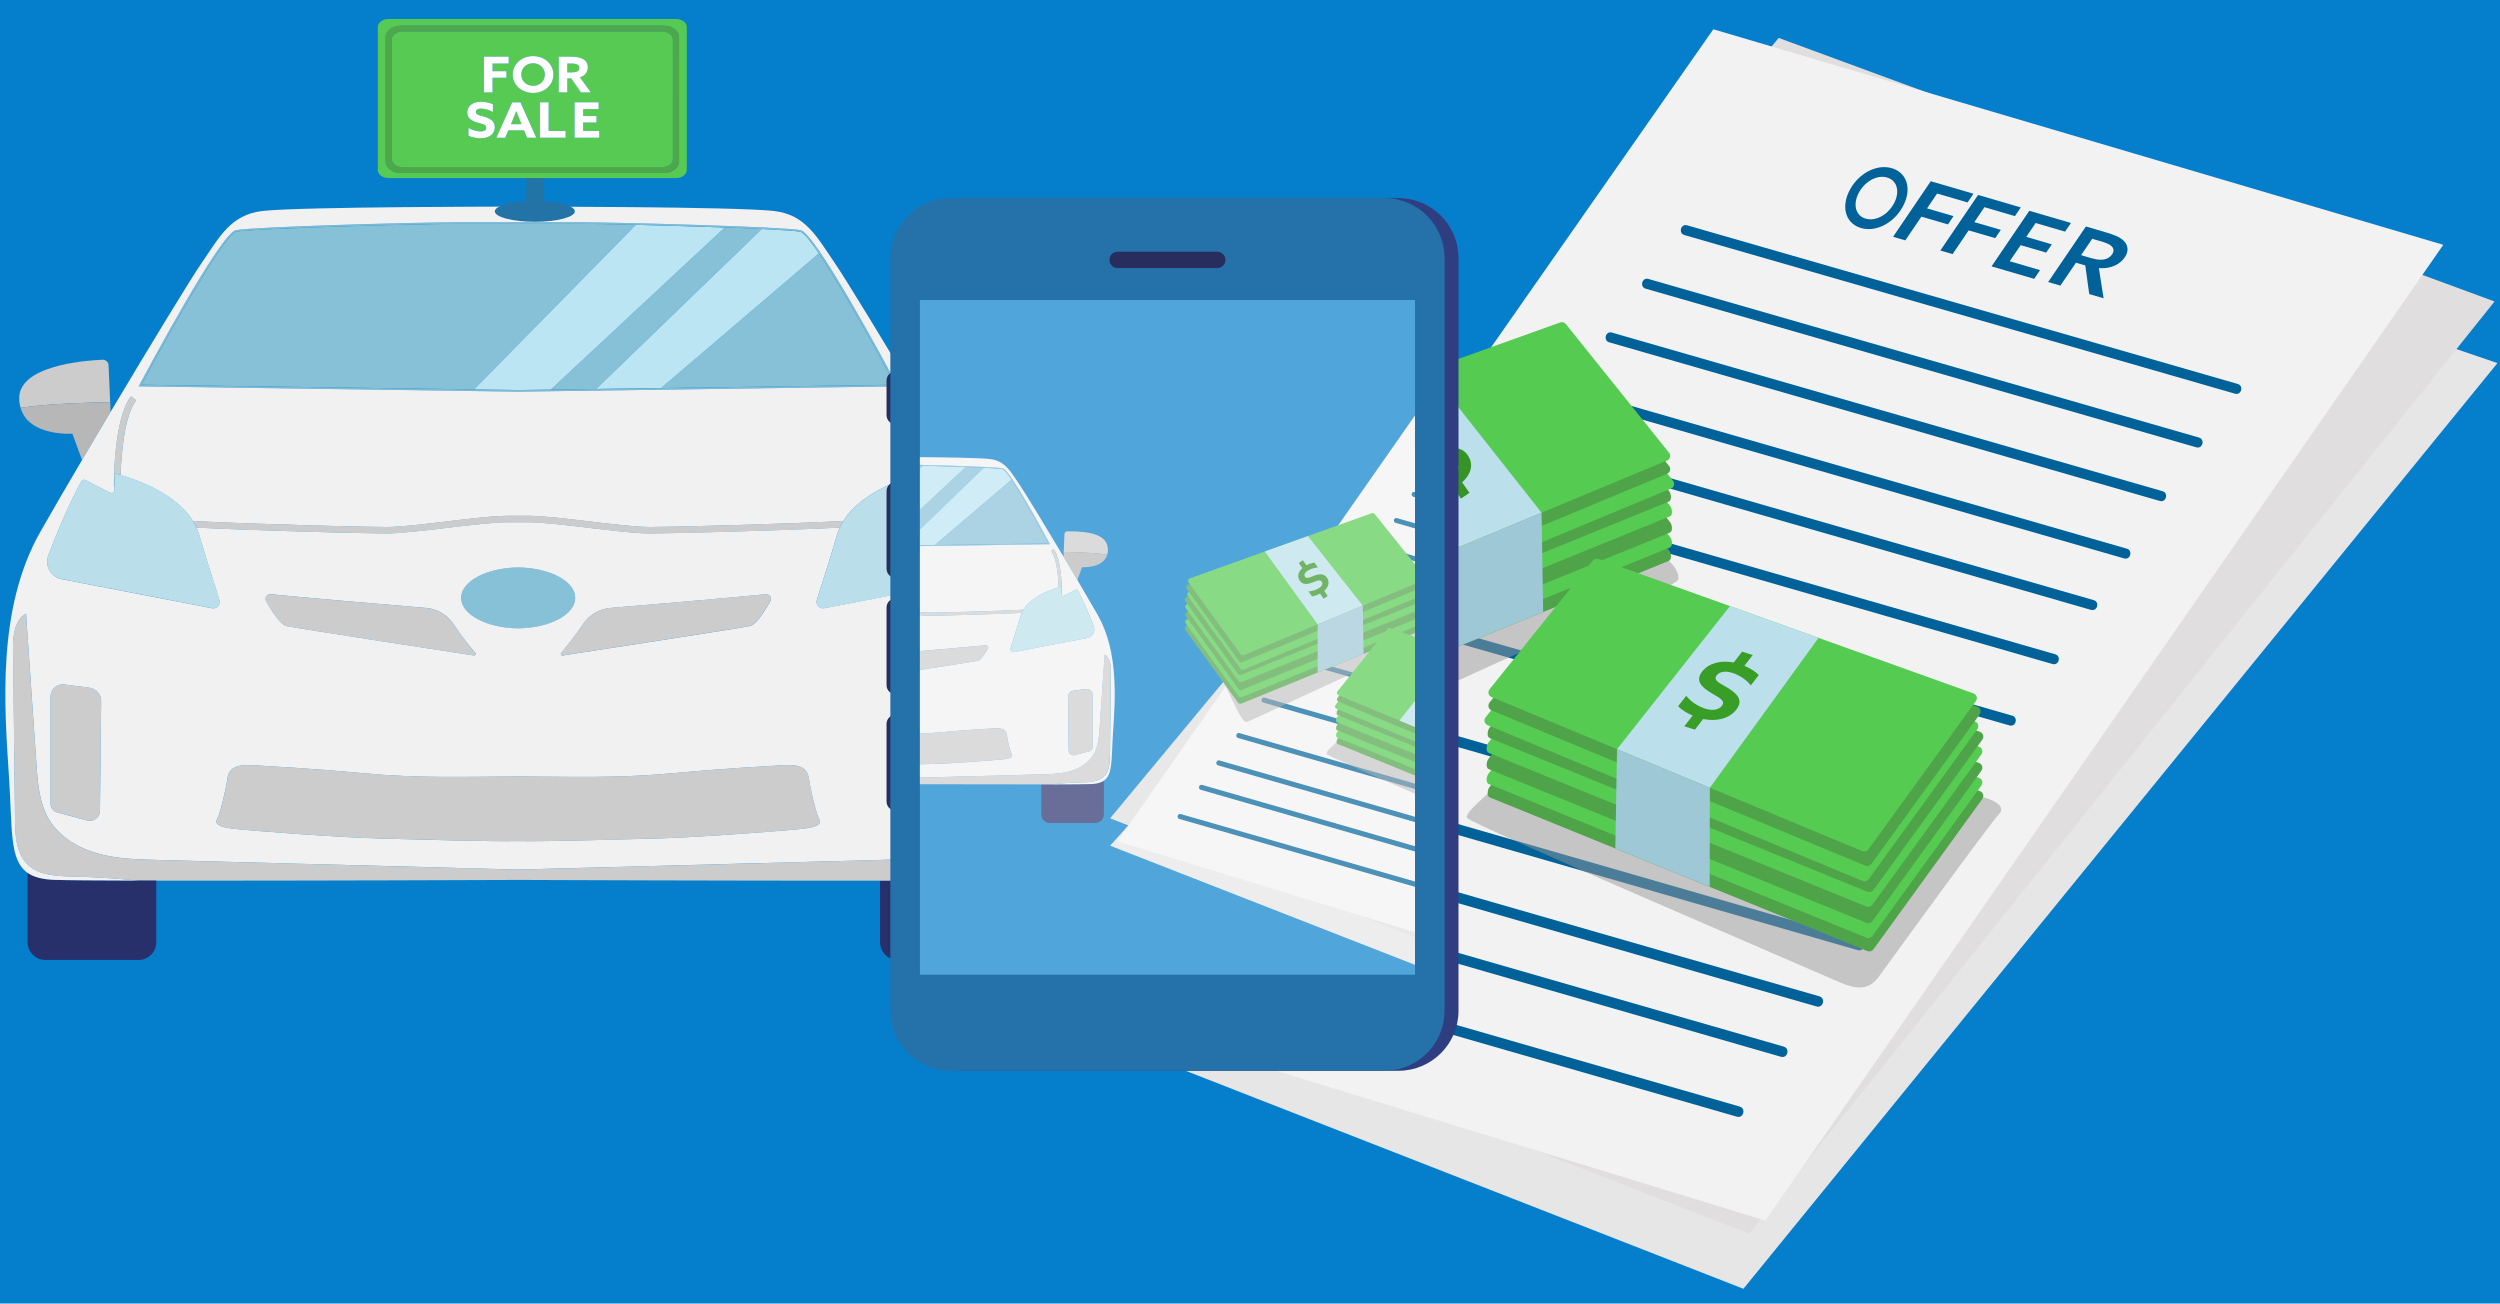
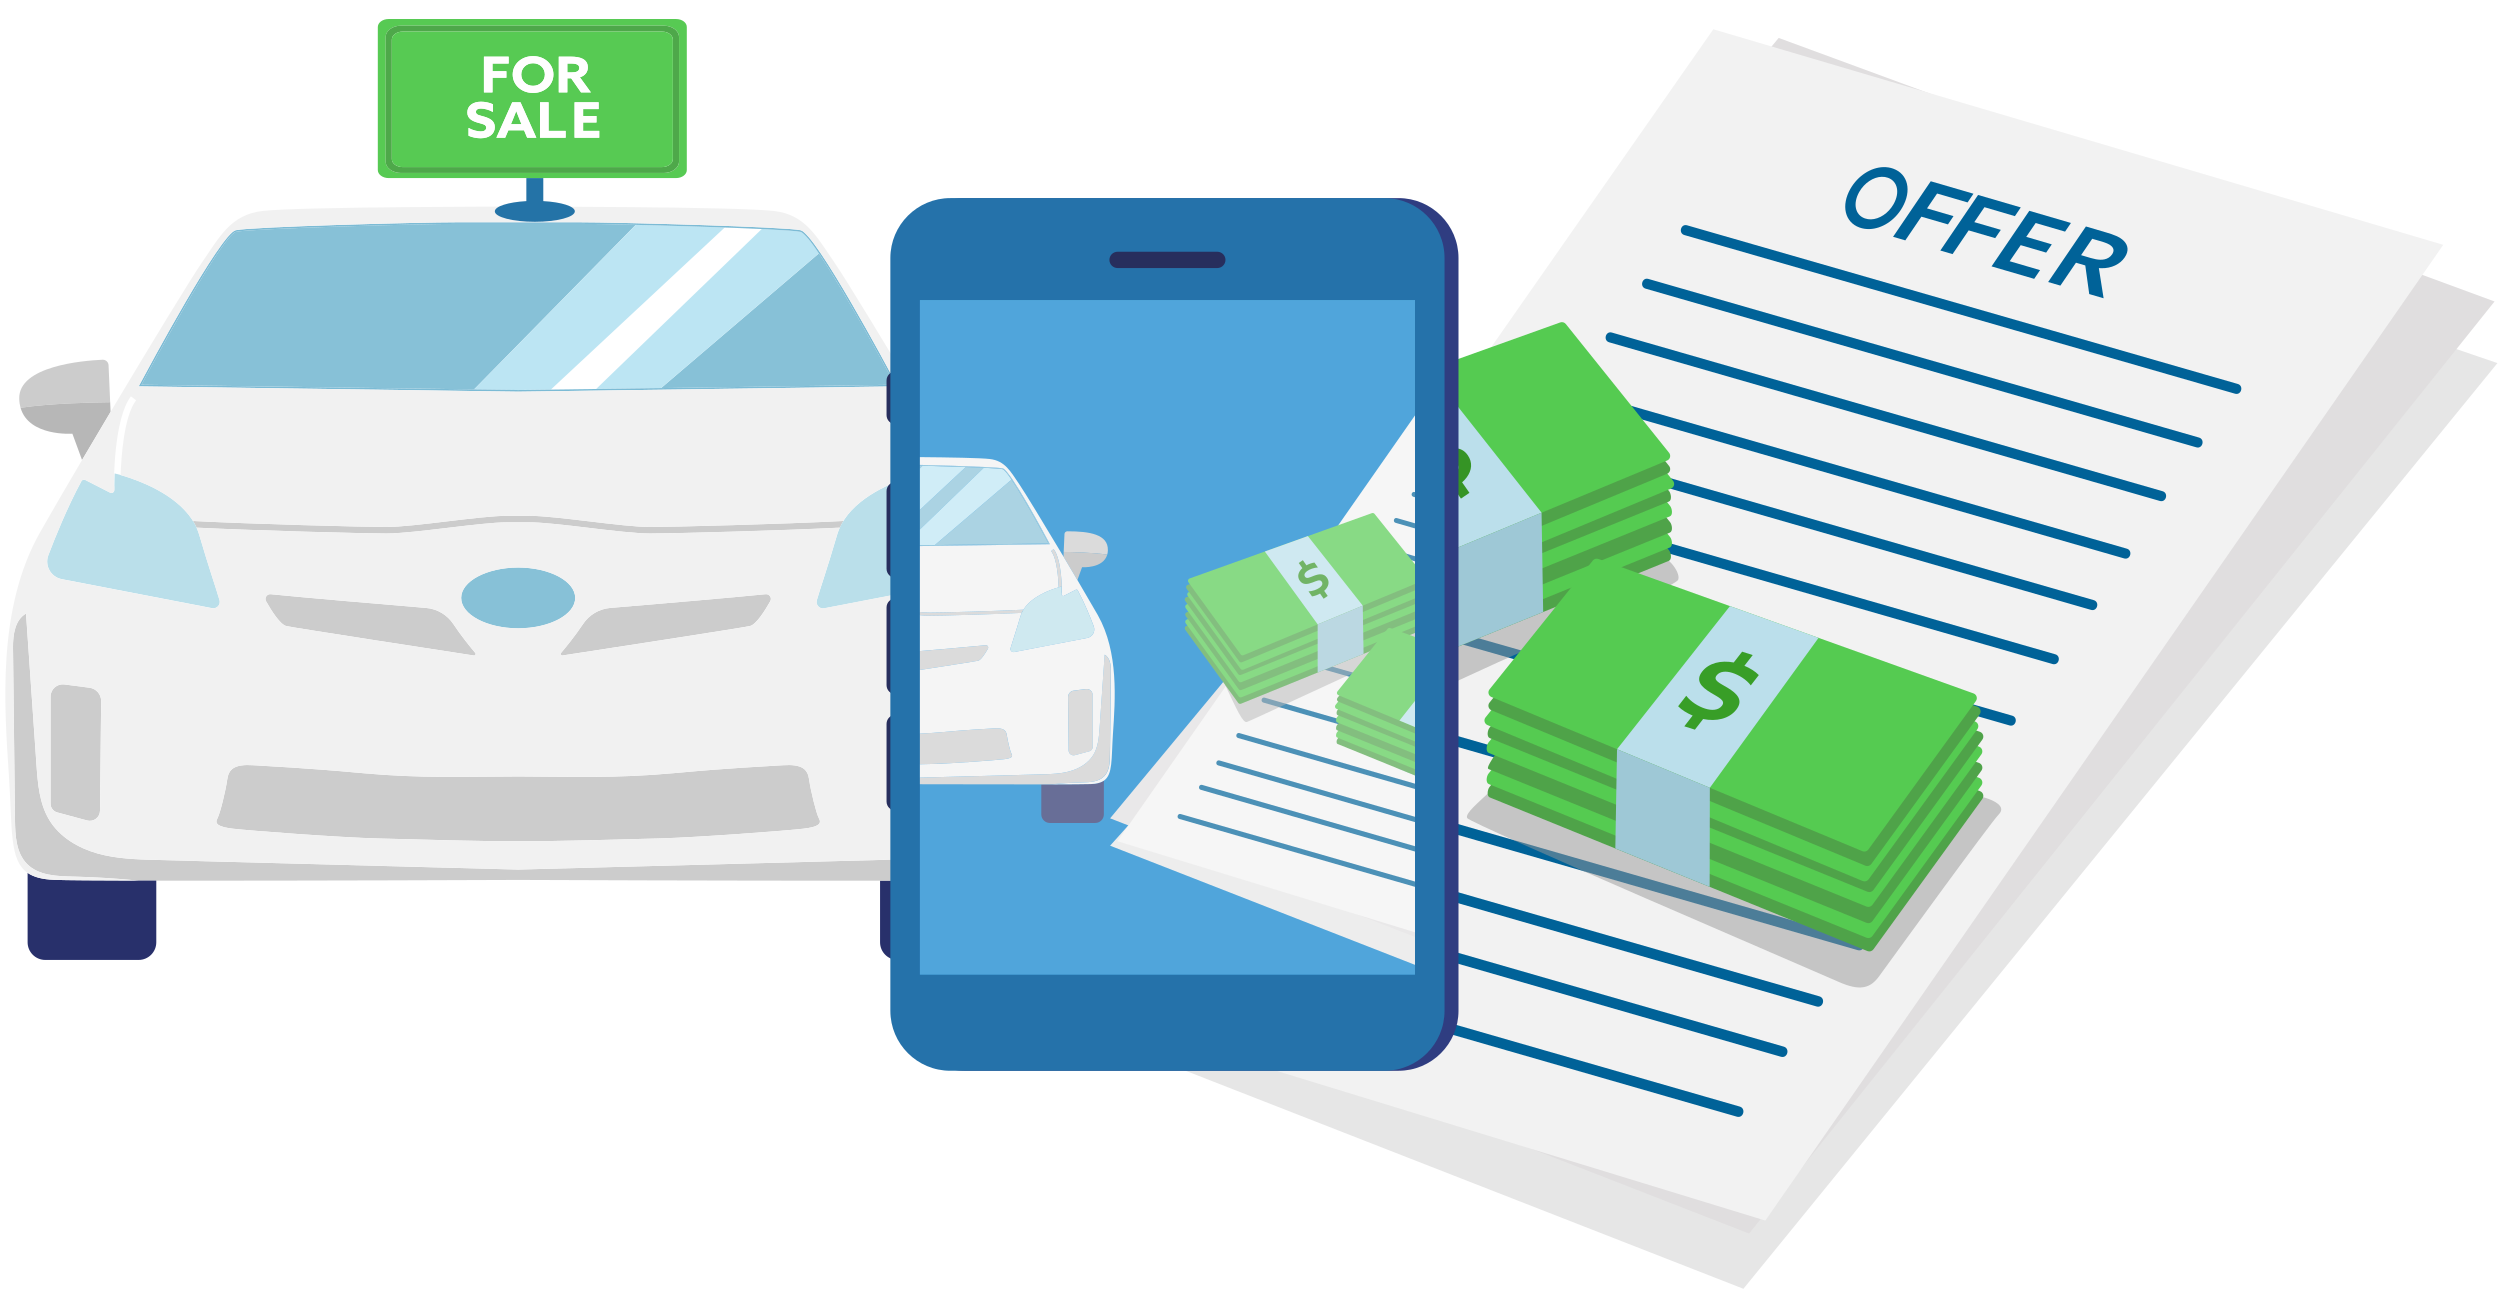
<svg xmlns="http://www.w3.org/2000/svg" xmlns:xlink="http://www.w3.org/1999/xlink" version="1.1" id="Layer_1" x="0px" y="0px" viewBox="0 0 7479.9 3900.1" style="enable-background:new 0 0 7479.9 3900.1;" xml:space="preserve">
  <style type="text/css">
	.st0{fill:#057FCC;}
	.st1{fill:#CCCCCC;}
	.st2{fill:#B7B7B7;}
	.st3{fill:#28306B;}
	.st4{fill:#87C1D7;}
	.st5{fill:#BCE5F3;}
	.st6{fill:#BADFEA;}
	.st7{fill:#7CBBD5;}
	.st8{fill:none;}
	.st9{fill:#F1F1F1;}
	.st10{fill:#E6E6E6;}
	.st11{fill:#E0DEDF;}
	.st12{fill:#F2F2F2;}
	.st13{fill:#006298;}
	.st14{opacity:0.5;fill:#999899;}
	.st15{fill:#9EC8D6;}
	.st16{fill:#4FA349;}
	.st17{fill:#55CB51;}
	.st18{fill:#BBDFEB;}
	.st19{fill:#359425;}
	.st20{fill:#389E27;}
	.st21{fill:#2473A7;}
	.st22{fill:#57CA53;}
	.st23{fill:#4EA84A;}
	.st24{fill:#FFFEFE;}
	.st25{fill:#272E5D;}
	.st26{fill:#2F3D81;}
	.st27{fill:#2572AA;}
	.st28{clip-path:url(#SVGID_2_);}
	.st29{opacity:0.3;fill:#FFFFFF;}
</style>
  <g>
    <g>
-       <rect class="st0" width="7479.9" height="3900.1" />
      <g>
        <g>
          <path class="st1" d="M2793.9,1076.3c-9.5,0-17.5,6.9-17.9,16.4l-4.8,110.7c48.1,0.6,179.1,3.4,268.1,16.8      c2.3-8.2,3.8-17.1,4-27.1C3045.6,1095,2930.2,1076.3,2793.9,1076.3z" />
          <path class="st2" d="M2769.9,1232.3c29,48.6,57.9,97.4,85.4,144.1l28.9-78.8c0,0,130.5,9.3,155.1-77.5      c-89-13.4-220-16.2-268.1-16.8L2769.9,1232.3z" />
          <path class="st3" d="M2686.2,2634.7c-17.1,0-34.9,0.1-53.1,0.1v184.5c0,29.2,23.7,52.8,52.8,52.8h279.4      c29.2,0,52.8-23.7,52.8-52.8v-207.7c-18.4,12.8-44.1,19.6-80.2,20.9C2904.1,2633.8,2810.2,2634.4,2686.2,2634.7z" />
          <path class="st4" d="M1550.4,669.8c-41.7,0-108.1,0-180,0c-120,0-619.4,13.8-664.1,23.7c-44.7,10-283.2,457.6-283.2,457.6      s649.3,9.2,995.3,14l483.9-492.5c-74.9-1.8-138.3-2.9-171.9-2.9C1658.4,669.8,1592,669.8,1550.4,669.8z" />
          <path class="st4" d="M1977.9,1161c330.1-4.6,699.8-9.9,699.8-9.9S2535.5,884.2,2450.1,758L1977.9,1161z" />
-           <path class="st4" d="M1648.1,1165.6c40.5-0.6,86.4-1.2,135.6-1.9l495.6-478.6c-32.9-1.6-70.7-3.1-110.9-4.6L1648.1,1165.6z" />
          <path class="st5" d="M2394.5,693.5c-11.8-2.6-55.4-5.5-115.2-8.4l-495.6,478.6c60.8-0.8,126.7-1.8,194.3-2.7l472.2-403      C2424.9,720.8,2404.7,695.8,2394.5,693.5z" />
          <path class="st5" d="M1418.3,1165.2c51.9,0.7,97,1.3,132,1.8c27.1-0.4,60.2-0.8,97.7-1.3l520.3-485c-86.1-3.1-183.1-6-266.1-7.9      L1418.3,1165.2z" />
          <path class="st1" d="M3022.8,1835.8c-10.4,150.5-20.8,300.9-31.2,451.4c-4,57.5-8.7,117.5-38.8,166.7      c-31.1,50.8-86.2,83.4-143.6,99.6c-57.4,16.2-117.7,17.9-177.3,19.5c-360.5,9.6-721,19.2-1081.6,28.8      c-360.5-9.6-721-19.2-1081.6-28.8c-59.6-1.6-119.9-3.3-177.3-19.5c-57.4-16.2-112.4-48.7-143.6-99.6      c-30.1-49.1-34.8-109.2-38.8-166.7c-10.4-150.5-20.8-300.9-31.2-451.4c-33.2,18.8-39.3,64.2-38.9,102.4      c2,171.5,3.9,342.9,5.9,514.4c0.5,47,3.1,99,36.1,132.4c34.6,35.1,89.6,36.7,138.9,37.8c65,1.4,129.9,5.8,194.6,12      c17.1,0,34.9,0.1,53.1,0.1c413.4,0.6,1082.7-2.2,1082.7-2.2s669.3,2.8,1082.7,2.2c18.2,0,36-0.1,53.1-0.1      c64.7-6.1,129.6-10.5,194.6-12c49.3-1.1,104.3-2.7,138.9-37.8c33-33.4,35.5-85.4,36.1-132.4c2-171.5,3.9-342.9,5.9-514.4      C3062.1,1900,3056,1854.6,3022.8,1835.8z" />
          <ellipse class="st4" cx="1550.4" cy="1789" rx="170.6" ry="91" />
          <path class="st1" d="M2421,2332.9c-4.2-30.7-19.5-47.4-79.5-43.3c-60,4.2-145.1,7-326.5,23.7c-171.9,15.9-305,10.4-464.6,9.8      c-159.6,0.6-292.7,6-464.6-9.8c-181.4-16.7-266.5-19.5-326.5-23.7c-60-4.2-75.3,12.6-79.5,43.3c-4.2,30.7-20.9,100.5-29.3,115.8      c-8.4,15.3,0,25.1,46,30.7c46,5.6,319.5,26.5,436.7,29.3c105.6,2.5,322.3,9.6,417.2,7.9c94.9,1.7,311.5-5.3,417.2-7.9      c117.2-2.8,390.7-23.7,436.7-29.3c46-5.6,54.4-15.3,46-30.7C2441.9,2433.4,2425.2,2363.6,2421,2332.9z" />
          <path class="st1" d="M2290.7,1777.8c-89.1,9.2-349.6,31.4-465.1,41.1c-33.2,2.8-63.1,20.8-81.5,48.5      c-23.1,34.9-51.7,69.7-65.5,86c-2.8,3.4,0,8.4,4.3,7.7c81.9-12.6,535.4-82.3,560.8-88.1c18.6-4.2,45.1-46.3,60.7-74      C2310.3,1789,2302.3,1776.6,2290.7,1777.8z" />
          <path class="st1" d="M2908,2047.8l-75,9.8c-20.1,2.6-35.1,19.9-34.9,40.2l3.4,327.9c0.2,20,19.2,34.4,38.5,29.2l89.5-24.1      c11.8-3.2,19.9-13.8,19.9-26v-320.5C2949.4,2062,2929.9,2044.9,2908,2047.8z" />
          <path class="st1" d="M1763.6,1559.9c-68.6-8.2-139.6-16.7-181.1-16.7h-32.1h-32.1c-41.6,0-112.5,8.5-181.1,16.7      c-68.9,8.3-140.2,16.8-181.6,16.8c-68.3,0-403.9-8.9-578.1-18c4,6.4,7.6,13.1,10.7,20.1c178.2,8.9,500.5,17.5,567.4,17.5      c42.6,0,114.5-8.6,184-16.9c68.1-8.1,138.4-16.6,178.8-16.6h32.1h32.1c40.4,0,110.8,8.4,178.8,16.6      c69.5,8.3,141.3,16.9,184,16.9c66.8,0,389.2-8.5,567.4-17.5c3.1-6.9,6.7-13.6,10.7-20.1c-174.2,9.1-509.8,18-578.1,18      C1903.8,1576.7,1832.5,1568.2,1763.6,1559.9z" />
          <path class="st1" d="M2693.6,1197.6c36.1,47.2,44.4,167.5,46.4,223.7c11.2-3.2,18-4.7,18-4.7l0.7,39.7c0.2-0.3,0.3-0.5,0.3-0.6      l1.1-2.1l0-2.4c0-8.1,0.6-198.1-50.9-265.5L2693.6,1197.6z" />
          <path class="st6" d="M2857.3,1440c-2.3-4.3-7.7-5.9-12-3.7l-73.9,37.8c-5.8,2.9-12.6-1.2-12.7-7.6l0-0.5l-0.2-9.6l-0.7-39.7      c0,0-6.8,1.5-18,4.7c-1.5,0.4-3.2,0.9-4.8,1.4c-47.5,14-156.9,53.3-208.6,131c-1.1,1.6-2.1,3.4-3.1,5c-4,6.4-7.6,13.1-10.7,20.1      c-0.7,1.6-1.5,3.3-2.2,5c-2.1,5.2-4.1,10.5-5.7,16c-29.3,100.4-51.3,162.5-60.8,196.1c-3.9,13.8,8.1,26.8,22.2,24.1l449.9-86.8      c32.8-6.3,51.9-40.6,40.1-71.8C2934.7,1604.9,2899.3,1517.9,2857.3,1440z" />
          <path class="st1" d="M306.8,1076.3C247.5,1079,55.1,1095,57.5,1193c0.2,10,1.7,18.9,4,27.1c89-13.4,220-16.2,268.1-16.8      l-4.8-110.7C324.3,1083.2,316.3,1075.9,306.8,1076.3z" />
          <path class="st2" d="M61.5,1220.1c24.6,86.8,155.1,77.5,155.1,77.5l28.9,78.8c27.5-46.8,56.4-95.5,85.4-144.1l-1.3-28.9      C281.5,1203.9,150.4,1206.7,61.5,1220.1z" />
          <path class="st3" d="M162.8,2632.5c-36.1-1.3-61.8-8.1-80.2-20.9v207.7c0,29.2,23.7,52.8,52.8,52.8h279.4      c29.2,0,52.8-23.7,52.8-52.8v-184.5c-18.2,0-36-0.1-53.1-0.1C290.5,2634.4,196.6,2633.8,162.8,2632.5z" />
          <path class="st7" d="M2395.5,688.8c-45.8-10.2-549-23.8-665.2-23.8h-180h-180c-116.1,0-619.4,13.6-665.2,23.8      c-45.6,10.2-262,414.1-286.5,460.1l-3.8,7.1l8,0.1c9.6,0.1,860.7,12.2,1127.4,15.8c266.8-3.6,1117.8-15.7,1127.4-15.8l8-0.1      l-3.8-7.1C2657.5,1102.8,2441.1,698.9,2395.5,688.8z M1550.4,1167c-268.5-3.7-1127.3-15.8-1127.3-15.8s238.5-447.7,283.2-457.6      c44.7-10,544.1-23.7,664.1-23.7c71.9,0,138.3,0,180,0c41.7,0,108.1,0,180,0c120,0,619.4,13.8,664.1,23.7      c44.7,10,283.2,457.6,283.2,457.6S1818.9,1163.3,1550.4,1167z" />
          <g>
            <path class="st8" d="M2290.7,1777.8c-89.1,9.2-349.6,31.4-465.1,41.1c-33.2,2.8-63.1,20.8-81.5,48.5       c-23.1,34.9-51.7,69.7-65.5,86c-2.8,3.4,0,8.4,4.3,7.7c81.9-12.6,535.4-82.3,560.8-88.1c18.6-4.2,45.1-46.3,60.7-74       C2310.3,1789,2302.3,1776.6,2290.7,1777.8z" />
            <ellipse class="st8" cx="1550.4" cy="1789" rx="170.6" ry="91" />
            <path class="st8" d="M1356.6,1867.5c-18.4-27.8-48.3-45.7-81.5-48.5c-115.5-9.7-376-31.9-465.1-41.1       c-11.6-1.2-19.6,11.2-13.9,21.3c15.7,27.8,42.2,69.9,60.7,74c25.4,5.7,478.9,75.5,560.8,88.1c4.3,0.7,7.1-4.4,4.3-7.7       C1408.2,1937.2,1379.7,1902.4,1356.6,1867.5z" />
          </g>
          <g>
            <path class="st8" d="M2290.2,1773L2290.2,1773c-89.9,9.3-355.1,31.8-465,41.1c-34.7,2.9-65.7,21.4-85.1,50.7       c-22.7,34.4-50.6,68.4-65.2,85.6c-2.6,3.1-3,7.4-1.1,10.9c1.7,3.1,4.9,4.9,8.4,4.9c0.5,0,1,0,1.5-0.1       c125.5-19.3,536.9-82.7,561.2-88.1c15.8-3.5,37.3-29.3,63.9-76.4c3.6-6.3,3.3-14-0.6-20       C2304.2,1775.5,2297.3,1772.1,2290.2,1773z" />
            <path class="st8" d="M2421,2332.9c-4.2-30.7-19.5-47.4-79.5-43.3c-60,4.2-145.1,7-326.5,23.7c-171.9,15.9-305,10.4-464.6,9.8       c-159.6,0.6-292.7,6-464.6-9.8c-181.4-16.7-266.5-19.5-326.5-23.7c-60-4.2-75.3,12.6-79.5,43.3       c-4.2,30.7-20.9,100.5-29.3,115.8c-8.4,15.3,0,25.1,46,30.7c46,5.6,319.5,26.5,436.7,29.3c105.6,2.5,322.3,9.6,417.2,7.9       c94.9,1.7,311.5-5.3,417.2-7.9c117.2-2.8,390.7-23.7,436.7-29.3c46-5.6,54.4-15.3,46-30.7       C2441.9,2433.4,2425.2,2363.6,2421,2332.9z" />
            <ellipse class="st8" cx="1550.4" cy="1789" rx="175.4" ry="95.8" />
            <path class="st8" d="M267.8,2057.6l-75-9.8c-22-2.9-41.5,14.2-41.5,36.4v320.5c0,12.2,8.2,22.8,19.9,26l89.5,24.1       c19.3,5.2,38.3-9.2,38.5-29.2l3.4-327.9C302.9,2077.5,287.9,2060.3,267.8,2057.6z" />
            <path class="st8" d="M2395.5,688.8c-45.8-10.2-549-23.8-665.2-23.8h-180h-180c-116.1,0-619.4,13.6-665.2,23.8       c-45.6,10.2-262,414.1-286.5,460.1l-3.8,7.1l8,0.1c9.6,0.1,860.7,12.2,1127.4,15.8c266.8-3.6,1117.8-15.7,1127.4-15.8l8-0.1       l-3.8-7.1C2657.5,1102.8,2441.1,698.9,2395.5,688.8z" />
            <path class="st8" d="M2857.3,1440c-2.3-4.3-7.7-5.9-12-3.7l-73.9,37.8c-5.8,2.9-12.6-1.2-12.7-7.6l0-0.5c2.6-4.5,4.2-7.4,4.5-8       l1.6-3.1l0-3.5c0-8.1,0.6-199.8-51.9-268.5l-3-3.9l-23.3,17.8l3,3.9c35.5,46.4,43.6,167.4,45.4,222.2       c-47.5,14-156.9,53.3-208.6,131c-1.1,1.6-2.1,3.4-3.1,5c-174.2,9.1-509.8,18-578.1,18c-41.5,0-112.7-8.5-181.6-16.8       c-68.6-8.2-139.6-16.7-181.1-16.7h-32.1h-32.1c-41.6,0-112.5,8.5-181.1,16.7c-68.9,8.3-140.2,16.8-181.6,16.8       c-68.3,0-403.9-8.9-578.1-18c-1-1.7-2.1-3.4-3.1-5c-51.7-77.7-161.1-117-208.6-131c1.8-54.8,9.9-175.8,45.4-222.2l3-3.9       l-23.3-17.8l-3,3.9c-52.5,68.7-52,260.4-51.9,268.5l0,3.5l1.6,3.1c0.3,0.7,1.9,3.6,4.5,8l0,0.5c-0.1,6.5-7,10.6-12.7,7.6       l-73.9-37.8c-4.3-2.2-9.7-0.6-12,3.7c-41.9,77.9-77.3,164.9-98.7,221.2c-11.8,31.2,7.3,65.5,40.1,71.8l449.9,86.8       c14.1,2.7,26.1-10.3,22.2-24.1c-9.6-33.6-31.5-95.7-60.8-196.1c-1.6-5.5-3.6-10.8-5.7-16c-0.7-1.7-1.4-3.3-2.2-5       c178.2,8.9,500.5,17.5,567.4,17.5c42.6,0,114.5-8.6,184-16.9c68.1-8.1,138.4-16.6,178.8-16.6h32.1h32.1       c40.4,0,110.8,8.4,178.8,16.6c69.5,8.3,141.3,16.9,184,16.9c66.8,0,389.2-8.5,567.4-17.5c-0.7,1.6-1.5,3.3-2.2,5       c-2.1,5.2-4.1,10.5-5.7,16c-29.3,100.4-51.3,162.5-60.8,196.1c-3.9,13.8,8.1,26.8,22.2,24.1l449.9-86.8       c32.8-6.3,51.9-40.6,40.1-71.8C2934.7,1604.9,2899.3,1517.9,2857.3,1440z" />
            <path class="st8" d="M1360.6,1864.8c-19.4-29.3-50.4-47.8-85.1-50.7c-109.8-9.3-375.1-31.8-465-41.1h0c-7.1-0.8-14,2.5-18,8.5       c-4,6-4.2,13.7-0.6,20c26.6,47.2,48.1,72.9,63.9,76.4c24.2,5.4,435.6,68.8,561.2,88.1c0.5,0.1,1,0.1,1.5,0.1       c3.5,0,6.6-1.8,8.4-4.9c2-3.5,1.6-7.8-1.1-10.9C1411.2,1933.1,1383.4,1899.1,1360.6,1864.8z" />
            <path class="st8" d="M2908,2047.8l-75,9.8c-20.1,2.6-35.1,19.9-34.9,40.2l3.4,327.9c0.2,20,19.2,34.4,38.5,29.2l89.5-24.1       c11.8-3.2,19.9-13.8,19.9-26v-320.5C2949.4,2062,2929.9,2044.9,2908,2047.8z" />
          </g>
          <path class="st1" d="M1356.6,1867.5c-18.4-27.8-48.3-45.7-81.5-48.5c-115.5-9.7-376-31.9-465.1-41.1      c-11.6-1.2-19.6,11.2-13.9,21.3c15.7,27.8,42.2,69.9,60.7,74c25.4,5.7,478.9,75.5,560.8,88.1c4.3,0.7,7.1-4.4,4.3-7.7      C1408.2,1937.2,1379.7,1902.4,1356.6,1867.5z" />
          <path class="st1" d="M267.8,2057.6l-75-9.8c-22-2.9-41.5,14.2-41.5,36.4v320.5c0,12.2,8.2,22.8,19.9,26l89.5,24.1      c19.3,5.2,38.3-9.2,38.5-29.2l3.4-327.9C302.9,2077.5,287.9,2060.3,267.8,2057.6z" />
-           <path class="st1" d="M340.7,1451.2l0,2.4l1.1,2.1c0.1,0.1,0.2,0.3,0.3,0.6l0.7-39.7c0,0,6.8,1.5,18,4.7      c1.9-56.2,10.3-176.6,46.4-223.7l-15.5-11.9C340.1,1253.1,340.6,1443.1,340.7,1451.2z" />
          <path class="st6" d="M596,1599.7c-1.6-5.5-3.6-10.8-5.7-16c-0.7-1.7-1.4-3.3-2.2-5c-3.1-6.9-6.7-13.6-10.7-20.1      c-1-1.7-2.1-3.4-3.1-5c-51.7-77.7-161.1-117-208.6-131c-1.7-0.5-3.3-1-4.8-1.4c-11.2-3.2-18-4.7-18-4.7l-0.7,39.7l-0.2,9.6      l0,0.5c-0.1,6.5-7,10.6-12.7,7.6l-73.9-37.8c-4.3-2.2-9.7-0.6-12,3.7c-41.9,77.9-77.3,164.9-98.7,221.2      c-11.8,31.2,7.3,65.5,40.1,71.8l449.9,86.8c14.1,2.7,26.1-10.3,22.2-24.1C647.3,1762.3,625.4,1700.1,596,1599.7z" />
        </g>
        <g>
          <path class="st8" d="M1356.6,1867.5c-18.4-27.8-48.3-45.7-81.5-48.5c-115.5-9.7-376-31.9-465.1-41.1      c-11.6-1.2-19.6,11.2-13.9,21.3c15.7,27.8,42.2,69.9,60.7,74c25.4,5.7,478.9,75.5,560.8,88.1c4.3,0.7,7.1-4.4,4.3-7.7      C1408.2,1937.2,1379.7,1902.4,1356.6,1867.5z" />
          <path class="st8" d="M267.8,2057.6l-75-9.8c-22-2.9-41.5,14.2-41.5,36.4v320.5c0,12.2,8.2,22.8,19.9,26l89.5,24.1      c19.3,5.2,38.3-9.2,38.5-29.2l3.4-327.9C302.9,2077.5,287.9,2060.3,267.8,2057.6z" />
          <ellipse class="st8" cx="1550.4" cy="1789" rx="170.6" ry="91" />
          <path class="st8" d="M2395.5,688.8c-45.8-10.2-549-23.8-665.2-23.8h-180h-180c-116.1,0-619.4,13.6-665.2,23.8      c-45.6,10.2-262,414.1-286.5,460.1l-3.8,7.1l8,0.1c9.6,0.1,860.7,12.2,1127.4,15.8c266.8-3.6,1117.8-15.7,1127.4-15.8l8-0.1      l-3.8-7.1C2657.5,1102.8,2441.1,698.9,2395.5,688.8z" />
          <path class="st8" d="M2421,2332.9c-4.2-30.7-19.5-47.4-79.5-43.3c-60,4.2-145.1,7-326.5,23.7c-171.9,15.9-305,10.4-464.6,9.8      c-159.6,0.6-292.7,6-464.6-9.8c-181.4-16.7-266.5-19.5-326.5-23.7c-60-4.2-75.3,12.6-79.5,43.3c-4.2,30.7-20.9,100.5-29.3,115.8      c-8.4,15.3,0,25.1,46,30.7c46,5.6,319.5,26.5,436.7,29.3c105.6,2.5,322.3,9.6,417.2,7.9c94.9,1.7,311.5-5.3,417.2-7.9      c117.2-2.8,390.7-23.7,436.7-29.3c46-5.6,54.4-15.3,46-30.7C2441.9,2433.4,2425.2,2363.6,2421,2332.9z" />
          <path class="st8" d="M2857.3,1440c-2.3-4.3-7.7-5.9-12-3.7l-73.9,37.8c-5.8,2.9-12.6-1.2-12.7-7.6l0-0.5l-0.2-9.6      c0.2-0.3,0.3-0.5,0.3-0.6l1.1-2.1l0-2.4c0-8.1,0.6-198.1-50.9-265.5l-15.5,11.9c36.1,47.2,44.4,167.5,46.4,223.7      c-1.5,0.4-3.2,0.9-4.8,1.4c-47.5,14-156.9,53.3-208.6,131c-1.1,1.6-2.1,3.4-3.1,5c-174.2,9.1-509.8,18-578.1,18      c-41.5,0-112.7-8.5-181.6-16.8c-68.6-8.2-139.6-16.7-181.1-16.7h-32.1h-32.1c-41.6,0-112.5,8.5-181.1,16.7      c-68.9,8.3-140.2,16.8-181.6,16.8c-68.3,0-403.9-8.9-578.1-18c-1-1.7-2.1-3.4-3.1-5c-51.7-77.7-161.1-117-208.6-131      c-1.7-0.5-3.3-1-4.8-1.4c1.9-56.2,10.3-176.6,46.4-223.7l-15.5-11.9c-51.6,67.5-51,257.5-50.9,265.5l0,2.4l1.1,2.1      c0.1,0.1,0.2,0.3,0.3,0.6l-0.2,9.6l0,0.5c-0.1,6.5-7,10.6-12.7,7.6l-73.9-37.8c-4.3-2.2-9.7-0.6-12,3.7      c-41.9,77.9-77.3,164.9-98.7,221.2c-11.8,31.2,7.3,65.5,40.1,71.8l449.9,86.8c14.1,2.7,26.1-10.3,22.2-24.1      c-9.6-33.6-31.5-95.7-60.8-196.1c-1.6-5.5-3.6-10.8-5.7-16c-0.7-1.7-1.4-3.3-2.2-5c178.2,8.9,500.5,17.5,567.4,17.5      c42.6,0,114.5-8.6,184-16.9c68.1-8.1,138.4-16.6,178.8-16.6h32.1h32.1c40.4,0,110.8,8.4,178.8,16.6      c69.5,8.3,141.3,16.9,184,16.9c66.8,0,389.2-8.5,567.4-17.5c-0.7,1.6-1.5,3.3-2.2,5c-2.1,5.2-4.1,10.5-5.7,16      c-29.3,100.4-51.3,162.5-60.8,196.1c-3.9,13.8,8.1,26.8,22.2,24.1l449.9-86.8c32.8-6.3,51.9-40.6,40.1-71.8      C2934.7,1604.9,2899.3,1517.9,2857.3,1440z" />
          <path class="st8" d="M2290.7,1777.8c-89.1,9.2-349.6,31.4-465.1,41.1c-33.2,2.8-63.1,20.8-81.5,48.5      c-23.1,34.9-51.7,69.7-65.5,86c-2.8,3.4,0,8.4,4.3,7.7c81.9-12.6,535.4-82.3,560.8-88.1c18.6-4.2,45.1-46.3,60.7-74      C2310.3,1789,2302.3,1776.6,2290.7,1777.8z" />
          <path class="st8" d="M2908,2047.8l-75,9.8c-20.1,2.6-35.1,19.9-34.9,40.2l3.4,327.9c0.2,20,19.2,34.4,38.5,29.2l89.5-24.1      c11.8-3.2,19.9-13.8,19.9-26v-320.5C2949.4,2062,2929.9,2044.9,2908,2047.8z" />
          <path class="st9" d="M2855.3,1376.4c-27.5-46.8-56.4-95.5-85.4-144.1c-119.6-200.7-240.5-399.2-272.5-445.7      c-53.4-77.4-86.4-144.4-182.1-155.4c-113.4-13.1-764.9-13.1-764.9-13.1s-651.6,0-764.9,13.1c-95.7,11-128.7,78-182.1,155.4      c-32,46.5-152.9,244.9-272.5,445.7c-29,48.6-57.9,97.4-85.4,144.1c-48.2,81.8-92.2,157.4-125.2,215.6      c-129.8,228.8-107.4,520.4-93.5,731.1c10.5,158,0.5,250.1,55.8,288.5c18.4,12.8,44.1,19.6,80.2,20.9      c33.8,1.2,127.7,1.9,251.7,2.2c-64.7-6.1-129.6-10.5-194.6-12c-49.3-1.1-104.3-2.7-138.9-37.8c-33-33.4-35.5-85.4-36.1-132.4      c-2-171.5-3.9-342.9-5.9-514.4c-0.4-38.2,5.6-83.6,38.9-102.4c10.4,150.5,20.8,300.9,31.2,451.4c4,57.5,8.7,117.5,38.8,166.7      c31.1,50.8,86.2,83.4,143.6,99.6c57.4,16.2,117.7,17.9,177.3,19.5c360.5,9.6,721,19.2,1081.6,28.8      c360.5-9.6,721-19.2,1081.6-28.8c59.6-1.6,119.9-3.3,177.3-19.5c57.4-16.2,112.4-48.7,143.6-99.6      c30.1-49.1,34.8-109.2,38.8-166.7c10.4-150.5,20.8-300.9,31.2-451.4c33.2,18.8,39.3,64.2,38.9,102.4      c-2,171.5-3.9,342.9-5.9,514.4c-0.5,47-3.1,99-36.1,132.4c-34.6,35.1-89.6,36.7-138.9,37.8c-65,1.4-129.9,5.8-194.6,12      c124.1-0.3,218-0.9,251.8-2.2c36.1-1.3,61.8-8.1,80.2-20.9c55.3-38.4,45.3-130.5,55.8-288.5c14-210.7,36.3-502.3-93.5-731.1      C2947.5,1533.9,2903.5,1458.2,2855.3,1376.4z M418.7,1148.9c24.5-46,240.9-449.9,286.5-460.1c45.8-10.2,549-23.8,665.2-23.8h180      h180c116.1,0,619.4,13.6,665.2,23.8c45.6,10.2,262,414.1,286.5,460.1l3.8,7.1l-8,0.1c-9.6,0.1-860.7,12.2-1127.4,15.8      c-266.8-3.6-1117.8-15.7-1127.4-15.8l-8-0.1L418.7,1148.9z M299.2,2425.7c-0.2,20-19.2,34.4-38.5,29.2l-89.5-24.1      c-11.8-3.2-19.9-13.8-19.9-26v-320.5c0-22.2,19.5-39.3,41.5-36.4l75,9.8c20.1,2.6,35.1,19.9,34.9,40.2L299.2,2425.7z       M2404.2,2479.4c-46,5.6-319.5,26.5-436.7,29.3c-105.6,2.5-322.3,9.6-417.2,7.9c-94.9,1.7-311.5-5.3-417.2-7.9      c-117.2-2.8-390.7-23.7-436.7-29.3c-46-5.6-54.4-15.3-46-30.7c8.4-15.3,25.1-85.1,29.3-115.8c4.2-30.7,19.5-47.4,79.5-43.3      c60,4.2,145.1,7,326.5,23.7c171.9,15.9,305,10.4,464.6,9.8c159.6,0.6,292.7,6,464.6-9.8c181.4-16.7,266.5-19.5,326.5-23.7      c60-4.2,75.3,12.6,79.5,43.3c4.2,30.7,20.9,100.5,29.3,115.8C2458.7,2464.1,2450.3,2473.8,2404.2,2479.4z M1550.4,1879.9      c-94.4-0.7-170.6-41.2-170.6-91c0-49.8,76.1-90.2,170.6-91c94.4,0.7,170.6,41.2,170.6,91      C1720.9,1838.8,1644.8,1879.2,1550.4,1879.9z M1744.2,1867.5c18.4-27.8,48.3-45.7,81.5-48.5c115.5-9.7,376-31.9,465.1-41.1      c11.6-1.2,19.6,11.2,13.9,21.3c-15.7,27.8-42.2,69.9-60.7,74c-25.4,5.7-478.9,75.5-560.8,88.1c-4.3,0.7-7.1-4.4-4.3-7.7      C1692.5,1937.2,1721.1,1902.4,1744.2,1867.5z M1422.1,1953.5c2.8,3.4,0,8.4-4.3,7.7c-81.9-12.6-535.4-82.3-560.8-88.1      c-18.6-4.2-45.1-46.3-60.7-74c-5.7-10.1,2.3-22.5,13.9-21.3c89.1,9.2,349.6,31.4,465.1,41.1c33.2,2.8,63.1,20.8,81.5,48.5      C1379.7,1902.4,1408.2,1937.2,1422.1,1953.5z M2949.4,2404.7c0,12.2-8.2,22.8-19.9,26l-89.5,24.1c-19.3,5.2-38.3-9.2-38.5-29.2      l-3.4-327.9c-0.2-20.3,14.8-37.5,34.9-40.2l75-9.8c22-2.9,41.5,14.2,41.5,36.4V2404.7z M2915.9,1733l-449.9,86.8      c-14.1,2.7-26.1-10.3-22.2-24.1c9.6-33.6,31.5-95.7,60.8-196.1c1.6-5.5,3.6-10.8,5.7-16c0.7-1.7,1.4-3.3,2.2-5      c-178.2,8.9-500.5,17.5-567.4,17.5c-42.6,0-114.5-8.6-184-16.9c-68.1-8.1-138.4-16.6-178.8-16.6h-32.1h-32.1      c-40.4,0-110.8,8.4-178.8,16.6c-69.5,8.3-141.3,16.9-184,16.9c-66.8,0-389.2-8.5-567.4-17.5c0.7,1.6,1.5,3.3,2.2,5      c2.1,5.2,4.1,10.5,5.7,16c29.3,100.4,51.3,162.5,60.8,196.1c3.9,13.8-8.1,26.8-22.2,24.1L184.8,1733      c-32.8-6.3-51.9-40.6-40.1-71.8c21.3-56.3,56.7-143.3,98.7-221.2c2.3-4.3,7.7-5.9,12-3.7l73.9,37.8c5.8,2.9,12.6-1.2,12.7-7.6      l0-0.5l0.2-9.6c-0.2-0.3-0.3-0.5-0.3-0.6l-1.1-2.1l0-2.4c0-8.1-0.6-198.1,50.9-265.5l15.5,11.9      c-36.1,47.2-44.4,167.5-46.4,223.7c1.5,0.4,3.2,0.9,4.8,1.4c47.5,14,156.9,53.3,208.6,131c1.1,1.6,2.1,3.4,3.1,5      c174.2,9.1,509.8,18,578.1,18c41.5,0,112.7-8.5,181.6-16.8c68.6-8.2,139.6-16.7,181.1-16.7h32.1h32.1      c41.6,0,112.5,8.5,181.1,16.7c68.9,8.3,140.2,16.8,181.6,16.8c68.3,0,403.9-8.9,578.1-18c1-1.7,2.1-3.4,3.1-5      c51.7-77.7,161.1-117,208.6-131c1.7-0.5,3.3-1,4.8-1.4c-1.9-56.2-10.3-176.6-46.4-223.7l15.5-11.9      c51.6,67.5,51,257.5,50.9,265.5l0,2.4l-1.1,2.1c-0.1,0.1-0.2,0.3-0.3,0.6l0.2,9.6l0,0.5c0.1,6.5,7,10.6,12.7,7.6l73.9-37.8      c4.3-2.2,9.7-0.6,12,3.7c41.9,77.9,77.3,164.9,98.7,221.2C2967.8,1692.4,2948.7,1726.7,2915.9,1733z" />
        </g>
      </g>
      <g>
        <polygon class="st10" points="3056.8,3012 5216.2,3856 7472.2,1086.4 7104.5,960.8 5054.3,785    " />
        <polygon class="st11" points="5321.7,113.5 7463.6,902 5233.2,3690.8 3056.8,2843.5    " />
        <polygon class="st12" points="3102.1,2984.4 5281.8,3651.9 7310.2,732.5 5126.2,87.6    " />
        <path class="st13" d="M5722.2,2594.3c-192.9-55.6-385.8-111.2-578.7-166.7c-307.6-88.6-615.2-177.2-922.8-265.9     c-70.7-20.4-141.5-40.8-212.2-61.1c-19.5-5.6-27.8,24.7-8.4,30.3c192.9,55.6,385.8,111.2,578.7,166.7     c307.6,88.6,615.2,177.2,922.8,265.9c70.7,20.4,141.5,40.8,212.2,61.1C5733.3,2630.3,5741.6,2599.9,5722.2,2594.3z" />
        <path class="st13" d="M5910.7,2333.7c-191.9-54.7-383.7-109.4-575.6-164.1c-305.9-87.2-611.9-174.5-917.8-261.7     c-70.4-20.1-140.7-40.1-211.1-60.2c-19.4-5.5-27.7,24.3-8.3,29.9c191.9,54.7,383.7,109.4,575.6,164.1     c305.9,87.2,611.9,174.5,917.8,261.7c70.4,20.1,140.7,40.1,211.1,60.2C5921.8,2369.1,5930.1,2339.3,5910.7,2333.7z" />
        <path class="st14" d="M3764.2,2020.9c72.4,153.4,109.6,236,133.9,229.6c24.3-6.5,644.9-302.5,729.1-331.9     c84.2-29.4,385.5-166.3,393.6-183.7c8.1-17.4-21.1-60.2-46.5-68.9c-25.4-8.7-1050.3,139-1050.3,139L3764.2,2020.9z" />
        <path class="st13" d="M6695.3,1148.8c-185.5-53.4-371-106.9-556.4-160.3c-295.7-85.2-591.5-170.4-887.2-255.6     c-68-19.6-136-39.2-204.1-58.8c-18.7-5.4-26.7,23.8-8,29.2c185.5,53.4,371,106.9,556.4,160.3c295.7,85.2,591.5,170.4,887.2,255.6     c68,19.6,136,39.2,204.1,58.8C6706,1183.3,6714,1154.1,6695.3,1148.8z" />
        <path class="st13" d="M6579.4,1309.2c-185.5-53.4-371-106.9-556.4-160.3c-295.7-85.2-591.5-170.4-887.2-255.6     c-68-19.6-136-39.2-204.1-58.8c-18.7-5.4-26.7,23.8-8,29.2c185.5,53.4,371,106.9,556.4,160.3c295.7,85.2,591.5,170.4,887.2,255.6     c68,19.6,136,39.2,204.1,58.8C6590.1,1343.8,6598.1,1314.6,6579.4,1309.2z" />
        <path class="st13" d="M6470.3,1469.7c-185.5-53.4-371-106.9-556.4-160.3c-295.7-85.2-591.5-170.4-887.2-255.6     c-68-19.6-136-39.2-204.1-58.8c-18.7-5.4-26.7,23.8-8,29.2c185.5,53.4,371,106.9,556.4,160.3c295.7,85.2,591.5,170.4,887.2,255.6     c68,19.6,136,39.2,204.1,58.8C6481,1504.2,6489,1475.1,6470.3,1469.7z" />
        <path class="st13" d="M6363.4,1641.6c-185.5-53.4-371-106.9-556.4-160.3c-295.7-85.2-591.5-170.4-887.2-255.6     c-68-19.6-136-39.2-204.1-58.8c-18.7-5.4-26.7,23.8-8,29.2c185.5,53.4,371,106.9,556.4,160.3c295.7,85.2,591.5,170.4,887.2,255.6     c68,19.6,136,39.2,204.1,58.8C6374.1,1676.2,6382.1,1647,6363.4,1641.6z" />
        <path class="st13" d="M6264.4,1795.6c-185.5-53.4-371-106.9-556.4-160.3c-295.7-85.2-591.5-170.4-887.2-255.6     c-68-19.6-136-39.2-204.1-58.8c-18.7-5.4-26.7,23.8-8,29.2c185.5,53.4,371,106.9,556.4,160.3c295.7,85.2,591.5,170.4,887.2,255.6     c68,19.6,136,39.2,204.1,58.8C6275,1830.1,6283,1801,6264.4,1795.6z" />
        <path class="st13" d="M6149.3,1957.6c-185.5-53.4-371-106.9-556.4-160.3c-295.7-85.2-591.5-170.4-887.2-255.6     c-68-19.6-136-39.2-204.1-58.8c-18.7-5.4-26.7,23.8-8,29.2c185.5,53.4,371,106.9,556.4,160.3c295.7,85.2,591.5,170.4,887.2,255.6     c68,19.6,136,39.2,204.1,58.8C6160,1992.2,6168,1963,6149.3,1957.6z" />
        <path class="st13" d="M6020.5,2141.3c-185.5-53.4-371-106.9-556.4-160.3c-295.7-85.2-591.5-170.4-887.2-255.6     c-68-19.6-136-39.2-204.1-58.8c-18.7-5.4-26.7,23.8-8,29.2c185.5,53.4,371,106.9,556.4,160.3c295.7,85.2,591.5,170.4,887.2,255.6     c68,19.6,136,39.2,204.1,58.8C6031.2,2175.9,6039.2,2146.7,6020.5,2141.3z" />
        <path class="st13" d="M5566.7,2812.5c-192.9-55.6-385.8-111.2-578.7-166.7c-307.6-88.6-615.2-177.2-922.8-265.9     c-70.7-20.4-141.5-40.8-212.2-61.1c-19.5-5.6-27.8,24.7-8.4,30.3c192.9,55.6,385.8,111.2,578.7,166.7     c307.6,88.6,615.2,177.2,922.8,265.9c70.7,20.4,141.5,40.8,212.2,61.1C5577.8,2848.5,5586.1,2818.1,5566.7,2812.5z" />
        <path class="st13" d="M5443.5,2981c-192.9-55.6-385.8-111.2-578.7-166.7c-307.6-88.6-615.2-177.2-922.8-265.9     c-70.7-20.4-141.5-40.8-212.2-61.1c-19.5-5.6-27.8,24.7-8.4,30.3c192.9,55.6,385.8,111.2,578.7,166.7     c307.6,88.6,615.2,177.2,922.8,265.9c70.7,20.4,141.5,40.8,212.2,61.1C5454.7,3016.9,5463,2986.6,5443.5,2981z" />
        <path class="st13" d="M5337,3131.5c-192.9-55.6-385.8-111.2-578.7-166.7c-307.6-88.6-615.2-177.2-922.8-265.9     c-70.7-20.4-141.5-40.8-212.2-61.1c-19.5-5.6-27.8,24.7-8.4,30.3c192.9,55.6,385.8,111.2,578.7,166.7     c307.6,88.6,615.2,177.2,922.8,265.9c70.7,20.4,141.5,40.8,212.2,61.1C5348.1,3167.4,5356.4,3137.1,5337,3131.5z" />
        <path class="st13" d="M5205.2,3310.8c-192.9-55.6-385.8-111.2-578.7-166.7c-307.6-88.6-615.2-177.2-922.8-265.9     c-70.7-20.4-141.5-40.8-212.2-61.1c-19.5-5.6-27.8,24.7-8.4,30.3c192.9,55.6,385.8,111.2,578.7,166.7     c307.6,88.6,615.2,177.2,922.8,265.9c70.7,20.4,141.5,40.8,212.2,61.1C5216.3,3346.7,5224.6,3316.4,5205.2,3310.8z" />
        <g>
          <g>
            <path class="st8" d="M5648.8,531.9c-6-2.1-12.2-3-18.6-2.9c-25.1,0.7-51.8,18.2-67.4,45.2c-19.4,34.1-12.8,68.7,16.6,79.2       c5.9,2.1,12.2,3,18.6,2.9c25.1-0.7,51.9-18.2,67.3-45.2C5684.8,577,5678.2,542.6,5648.8,531.9z" />
            <path class="st13" d="M5664.4,504.6c-9.4-3.4-19.4-4.8-29.4-4.6c-37.2,1-76.1,25.6-98.6,64.8c-28.4,49.9-17,100.2,27.3,116       c9.5,3.4,19.4,4.8,29.5,4.6c37.3-1,76.2-25.6,98.5-64.8C5720.3,570.7,5708.9,520.6,5664.4,504.6z M5665.3,611.1       c-15.4,27.1-42.2,44.6-67.3,45.2c-6.4,0.2-12.6-0.8-18.6-2.9c-29.4-10.5-36-45-16.6-79.2c15.5-27.1,42.3-44.6,67.4-45.2       c6.4-0.2,12.7,0.8,18.6,2.9C5678.2,542.6,5684.8,577,5665.3,611.1z" />
          </g>
          <g>
            <polygon class="st13" points="6071.6,630.7 6196.2,667.1 6178.6,693 6090.6,667.3 6062.4,708.7 6138.9,731.1 6122,755.8        6045.8,733.5 6012.9,781.6 6103.8,808.2 6086.2,834.3 5958.6,797      " />
          </g>
          <g>
            <polygon class="st13" points="5918.3,583.3 6046.1,620.6 6028.5,646.7 5937.4,619.9 5907,664.6 5986.4,687.7 5969.6,712.5        5890.1,689.3 5842,760.3 5805.4,749.6      " />
          </g>
          <g>
            <polygon class="st13" points="5776.7,542.3 5904.5,579.6 5886.9,605.7 5795.7,579 5765.6,623.5 5844.8,646.7 5828.2,671.4        5748.7,648.3 5700.6,719.2 5664,708.5      " />
          </g>
          <g>
            <path class="st13" d="M6354.4,720.8c12.2,12.3,16.2,29.5,2.7,49.2c-13.9,20.7-39.7,33-69.7,32.5c-2.6,0-5.1-0.2-7.7-0.4       l14.2,90.3l-43-12.6l-11.8-85.6l-27.9-8.2l-46.6,68.5l-36.6-10.7l113-166.2l60.7,17.9C6323,701.7,6342.9,708.8,6354.4,720.8z        M6319.3,761.1c6.5-9.8,5.1-17.8-1.5-24.3c-6.6-6.7-17.6-10.8-36-16l-22-6.4l-33.3,49l29.1,8.6c11,3.2,20.1,4.9,28.4,5.1       c4.3,0.1,8.4-0.3,12.4-1.1C6305.8,774,6313.6,769.3,6319.3,761.1" />
          </g>
        </g>
        <polygon class="st15" points="4838.1,2241.6 4833,2538.6 5115.2,2653.4 5115.8,2357    " />
        <g>
          <path class="st16" d="M4993.3,1678l-1130.1,459.7c-6.5,2.7-13.9,0.6-18-5.1l-326-450.2c-5.9-8.2-2.3-19.7,7.1-23.1l1137.5-407.7      c6.1-2.2,12.8-0.3,16.9,4.8l313.2,390.5C5000.1,1654.8,5002.6,1674.1,4993.3,1678z" />
          <path class="st17" d="M4996.3,1638l-1130.1,459.7c-6.5,2.7-13.9,0.6-18-5.1l-326-450.2c-5.9-8.2-2.3-19.7,7.1-23.1l1137.5-407.7      c6.1-2.2,12.8-0.3,16.9,4.8l313.2,390.5C5003.1,1614.8,5005.6,1634.2,4996.3,1638z" />
          <path class="st16" d="M4996.3,1593.5l-1130.1,459.7c-6.5,2.7-13.9,0.6-18-5.1l-326-450.2c-5.9-8.2-2.3-19.7,7.1-23.1      l1137.5-407.7c6.1-2.2,12.8-0.3,16.9,4.8l313.2,390.5C5003.1,1570.2,5005.6,1589.6,4996.3,1593.5z" />
          <path class="st17" d="M4996.3,1544.9l-1130.1,459.7c-6.5,2.7-13.9,0.6-18-5.1l-326-450.2c-5.9-8.2-2.3-19.7,7.1-23.1      l1137.5-407.7c6.1-2.2,12.8-0.3,16.9,4.8l313.2,390.5C5003.1,1521.6,5005.6,1541,4996.3,1544.9z" />
          <path class="st16" d="M4993.3,1500.6l-1130.1,459.7c-6.5,2.7-13.9,0.6-18-5.1l-326-450.2c-5.9-8.2-2.3-19.7,7.1-23.1      l1137.5-407.7c6.1-2.2,12.8-0.3,16.9,4.8l313.2,390.5C5000.1,1477.4,5002.6,1496.7,4993.3,1500.6z" />
          <path class="st17" d="M4999.7,1461.7l-1122.2,466.4c-6.5,2.7-13.9,0.6-18-5.1l-325.3-449.2c-5.9-8.1-2.3-19.6,7.1-23l1135-406.8      c6.1-2.2,12.8-0.3,16.8,4.8l312.5,389.6C5012,1446.2,5009,1457.9,4999.7,1461.7z" />
          <path class="st16" d="M4987.9,1417.5l-1118.4,464.8c-6.4,2.7-13.8,0.6-17.9-5.1l-324.2-447.7c-5.9-8.1-2.3-19.6,7.1-23      l1131.1-405.4c6-2.2,12.8-0.3,16.8,4.7l311.4,388.3C5000.1,1402.1,4997.1,1413.7,4987.9,1417.5z" />
          <path class="st17" d="M4988,1377.8L3878.2,1839c-6.4,2.7-13.7,0.6-17.8-5l-321.7-444.2c-5.8-8-2.3-19.4,7-22.8l1122.4-402.3      c6-2.1,12.7-0.3,16.7,4.7l309,385.3C5000.1,1362.4,4997.1,1374,4988,1377.8z" />
          <polygon class="st18" points="4612.3,1533.9 4274.5,1105.8 4009.5,1200.8 4334.6,1649.3     " />
        </g>
        <g>
          <path class="st19" d="M4218.1,1271.6l25.2-17.4l22,31.6c15-8.4,33.1-14.9,49.3-17.1l21.2,30.5c-25.2,1.2-49.8,10.7-65,21.2      c-5.3,3.7-9.7,7.6-12.7,11.7c-5.8,7.8-6.9,16.1-1.5,24c10.5,15.1,29.3,3.7,54.6-5.9c31.7-11.8,60.9-16.2,80.3,11.8      c15,21.5,12.4,45.3-3.1,66.2c-3.8,5.2-8.5,10.2-13.8,14.9l21.9,31.4l-25.4,17.3l-22-31.7c-15.5,8.4-33.3,15.1-49.5,17.4      l-21.5-31c25.5-1.3,50.8-10.7,66.6-21.6c5.6-3.9,10.2-8,13.3-12.3c6.2-8.4,7.4-17.4,1.3-26.1c-11.2-16.1-31.3-4.1-57,5.4      c-30.5,11.6-59.1,16-77.9-11c-14.4-20.7-11.6-43.7,3.4-63.9c3.5-4.7,7.6-9.2,12.3-13.5L4218.1,1271.6z" />
        </g>
        <polygon class="st15" points="4334.6,1649.3 4334.6,1945.9 4617.1,1831 4612.3,1533.9    " />
        <path class="st14" d="M4482.9,2345c-66.3,62.6-98.7,87.3-93.3,102.5c5.4,15.2,1046.1,460.8,1110.9,489.9s95.6,19.4,121.5-16.2     c25.9-35.6,333.8-460.1,358.1-484.4s-16.2-42.1-36.5-48.6c-20.3-6.5-88.3-23.9-88.3-23.9L4482.9,2345z" />
        <g>
          <path class="st16" d="M4457.1,2385.8l375.8,152.8l282.3,114.8l472,192.1c6.5,2.7,13.9,0.6,18-5.1l326-450.2      c5.9-8.2,2.3-19.7-7.1-23.1l-1137.5-407.7c-6.1-2.2-12.8-0.3-16.9,4.8l-313.2,390.5C4450.3,2362.5,4447.8,2381.9,4457.1,2385.8z      " />
          <path class="st17" d="M4454.1,2345.8l1130.1,459.7c6.5,2.7,13.9,0.6,18-5.1l326-450.2c5.9-8.2,2.3-19.7-7.1-23.1l-1137.5-407.7      c-6.1-2.2-12.8-0.3-16.9,4.8l-313.2,390.5C4447.3,2322.6,4444.8,2341.9,4454.1,2345.8z" />
-           <path class="st16" d="M4454.1,2301.2L5584.3,2761c6.5,2.7,13.9,0.6,18-5.1l326-450.2c5.9-8.2,2.3-19.7-7.1-23.1l-1137.5-407.7      c-6.1-2.2-12.8-0.3-16.9,4.8l-313.2,390.5C4447.3,2278,4444.8,2297.4,4454.1,2301.2z" />
+           <path class="st16" d="M4454.1,2301.2L5584.3,2761c6.5,2.7,13.9,0.6,18-5.1l326-450.2c5.9-8.2,2.3-19.7-7.1-23.1l-1137.5-407.7      c-6.1-2.2-12.8-0.3-16.9,4.8C4447.3,2278,4444.8,2297.4,4454.1,2301.2z" />
          <path class="st17" d="M4454.1,2252.6l1130.1,459.7c6.5,2.7,13.9,0.6,18-5.1l326-450.2c5.9-8.2,2.3-19.7-7.1-23.1l-1137.5-407.7      c-6.1-2.2-12.8-0.3-16.9,4.8l-313.2,390.5C4447.3,2229.4,4444.8,2248.8,4454.1,2252.6z" />
          <path class="st16" d="M4457.1,2208.3l1130.1,459.7c6.5,2.7,13.9,0.6,18-5.1l326-450.2c5.9-8.2,2.3-19.7-7.1-23.1L4786.7,1782      c-6.1-2.2-12.8-0.3-16.9,4.8l-313.2,390.5C4450.3,2185.1,4447.8,2204.5,4457.1,2208.3z" />
          <path class="st17" d="M4450.7,2169.5l1122.2,466.4c6.4,2.7,13.9,0.6,18-5.1l325.3-449.2c5.9-8.1,2.3-19.6-7.1-23l-1135-406.8      c-6.1-2.2-12.8-0.3-16.8,4.8l-312.5,389.6C4438.4,2154,4441.4,2165.7,4450.7,2169.5z" />
          <path class="st16" d="M4462.6,2125.3l1118.4,464.8c6.4,2.7,13.8,0.6,17.9-5.1l324.2-447.7c5.9-8.1,2.3-19.6-7.1-23L4784.8,1709      c-6-2.2-12.8-0.3-16.8,4.7L4456.6,2102C4450.3,2109.8,4453.3,2121.5,4462.6,2125.3z" />
          <path class="st17" d="M4462.5,2085.5l1109.8,461.2c6.4,2.7,13.7,0.6,17.8-5l321.7-444.2c5.8-8,2.3-19.4-7-22.8l-1122.4-402.3      c-6-2.1-12.7-0.3-16.7,4.7l-309,385.3C4450.4,2070.2,4453.3,2081.7,4462.5,2085.5z" />
          <polygon class="st18" points="4838.1,2241.6 5175.9,1813.5 5441,1908.5 5115.8,2357     " />
          <g>
            <path class="st20" d="M5244.1,1959.9l-24.9,32.1c16.7,6.9,32.8,17,43.1,27.8l-24,30.9c-13.5-18-36.1-31.4-55.1-37.5       c-19.5-6.1-37.5-4.8-47,7.4c-11.9,15.3,10.1,23.5,33.1,37.4c28.5,17.5,47.6,37,25.6,65.3c-21.1,27.2-59.5,36.1-99.2,28       l-24.6,31.8l-31.7-10l24.9-32.1c-17-7.3-33.1-17.1-43.4-27.9l24.3-31.4c13.8,18.3,36.6,32.2,56.5,38.4       c20.8,6.6,39.8,5,50.1-8.3c12.7-16.3-10.5-25.3-33.6-39.5c-27.8-16.8-46.6-35.7-25.3-63.1c20-25.8,56.5-34.2,94.4-27.1       l25.1-32.3L5244.1,1959.9z" />
          </g>
        </g>
        <polygon class="st15" points="5115.8,2357 5115.2,2653.4 4833,2538.6 4838.1,2241.6    " />
      </g>
      <g>
        <path class="st21" d="M1625.5,601.7v-68.9h-50.7v68.9c-53.9,3.1-94.3,15.6-94.3,30.6c0,17.3,53.6,31.3,119.7,31.3     c66.1,0,119.7-14,119.7-31.3C1719.9,617.2,1679.4,604.7,1625.5,601.7z" />
        <path class="st22" d="M2022.7,56.9h-860c-17.8,0-32.3,10.7-32.3,24v427.9c0,13.2,14.5,24,32.3,24h412h50.7h397.2     c17.8,0,32.3-10.7,32.3-24V80.9C2055,67.6,2040.6,56.9,2022.7,56.9z M2031.7,483.3c0,18.9-20.6,34.2-46,34.2h-785.8     c-25.4,0-46-15.3-46-34.2V111c0-18.9,20.6-34.2,46-34.2h785.8c25.4,0,46,15.3,46,34.2V483.3z" />
        <path class="st23" d="M1985.6,76.8h-785.8c-25.4,0-46,15.3-46,34.2v372.3c0,18.9,20.6,34.2,46,34.2h785.8c25.4,0,46-15.3,46-34.2     V111C2031.7,92.1,2011.1,76.8,1985.6,76.8z M2013.2,475.9c0,13.2-14.7,24-32.8,24h-775.3c-18.1,0-32.8-10.7-32.8-24V118.4     c0-13.2,14.7-24,32.8-24h775.3c18.1,0,32.8,10.7,32.8,24V475.9z" />
        <path class="st22" d="M1544.7,332.7h-0.3c-3.1,8-7.3,18.6-11,27.5l-4.7,11.3h31.4l-4.8-11.9     C1552,351.3,1547.8,340.7,1544.7,332.7z" />
        <path class="st22" d="M1980.4,94.4h-775.3c-18.1,0-32.8,10.7-32.8,24v357.6c0,13.2,14.7,24,32.8,24h775.3     c18.1,0,32.8-10.7,32.8-24V118.4C2013.2,105.1,1998.5,94.4,1980.4,94.4z M1594.9,167.9c34.6,0,60.9,23.9,60.9,55.1     c0,31.2-26.3,55.1-60.9,55.1S1534,254.2,1534,223C1534,191.8,1560.2,167.9,1594.9,167.9z M1447.9,169.5h73.9v20.5h-48.3v23h41.6     v19.5h-41.6v43.9h-25.6V169.5z M1438.1,413.6c-11.6,0-25.6-2.6-36.2-7.5v-23.4c12.6,7.3,27.4,10.5,36.6,10.5     c9.3,0,16.3-3.4,16.3-11.3c0-9.8-11-10.7-25.9-15.1c-16.1-4.8-30.6-12-30.6-30.4c0-19.8,16.4-32.1,40.9-32.1     c11.4,0,25.5,2.6,35.6,7.6v23c-12.4-7-26.7-10.2-35.8-10.2c-8.7,0-15,2.9-15,10c0,9.4,10.8,10.1,24.8,14.3     c17.6,5.3,31.7,12.7,31.7,31.5C1480.4,401.2,1463.2,413.6,1438.1,413.6z M1577.3,412l-9.3-22.2h-47l-9.5,22.2h-26.3l47.4-106     h24.8l47.4,106H1577.3z M1692.4,412h-76.7v-106h25.6v85.6h51.1V412z M1697.5,234.2v42.2h-25.6V169.5h36.6     c26.6,0,50.3,6.6,50.3,32.2c0,13.7-8.2,25-23.7,29.5l32.9,45.2h-29.5l-29.5-42.2H1697.5z M1792.9,412h-73.8v-106h72v20.3h-46.4     v20.8h40v19.3h-40v25.2h48.2V412z" />
        <path class="st22" d="M1594.9,256.8c20.1,0,35.3-14.9,35.3-33.8c0-18.9-15.1-33.8-35.3-33.8s-35.3,14.9-35.3,33.8     C1559.6,241.9,1574.7,256.8,1594.9,256.8z" />
        <path class="st22" d="M1707.3,190.1h-9.8v26.6h12.9c14.5,0,22.7-3.4,22.7-13.3C1733.1,194,1726.3,190.1,1707.3,190.1z" />
        <polygon class="st24" points="1473.6,232.6 1515.1,232.6 1515.1,213.1 1473.6,213.1 1473.6,190.1 1521.9,190.1 1521.9,169.5      1447.9,169.5 1447.9,276.5 1473.6,276.5    " />
        <path class="st24" d="M1594.9,278.1c34.6,0,60.9-23.9,60.9-55.1c0-31.2-26.3-55.1-60.9-55.1S1534,191.8,1534,223     C1534,254.2,1560.2,278.1,1594.9,278.1z M1594.9,189.2c20.1,0,35.3,14.9,35.3,33.8c0,18.9-15.1,33.8-35.3,33.8     s-35.3-14.9-35.3-33.8C1559.6,204.1,1574.7,189.2,1594.9,189.2z" />
        <path class="st24" d="M1767.9,276.5l-32.9-45.2c15.5-4.6,23.7-15.8,23.7-29.5c0-25.6-23.7-32.2-50.3-32.2h-36.6v106.9h25.6v-42.2     h11.4l29.5,42.2H1767.9z M1710.3,216.6h-12.9v-26.6h9.8c19,0,25.8,4,25.8,13.3C1733.1,213.2,1724.8,216.6,1710.3,216.6z" />
        <path class="st24" d="M1448.7,349.1c-14-4.2-24.8-5-24.8-14.3c0-7,6.3-10,15-10c9,0,23.4,3.2,35.8,10.2v-23     c-10.1-5-24.2-7.6-35.6-7.6c-24.5,0-40.9,12.3-40.9,32.1c0,18.4,14.5,25.6,30.6,30.4c15,4.4,25.9,5.3,25.9,15.1     c0,7.9-6.9,11.3-16.3,11.3c-9.2,0-24-3.2-36.6-10.5v23.4c10.6,4.8,24.6,7.5,36.2,7.5c25.1,0,42.4-12.4,42.4-33.1     C1480.4,361.8,1466.3,354.4,1448.7,349.1z" />
        <path class="st24" d="M1532.5,306.1l-47.4,106h26.3l9.5-22.2h47l9.3,22.2h27.4l-47.4-106H1532.5z M1528.8,371.5l4.7-11.3     c3.7-8.9,7.9-19.5,11-27.5h0.3c3.1,8,7.2,18.6,10.6,26.9l4.8,11.9H1528.8z" />
        <polygon class="st24" points="1641.4,306.1 1615.7,306.1 1615.7,412 1692.4,412 1692.4,391.7 1641.4,391.7    " />
        <polygon class="st24" points="1744.7,366.5 1784.6,366.5 1784.6,347.2 1744.7,347.2 1744.7,326.4 1791.1,326.4 1791.1,306.1      1719.1,306.1 1719.1,412 1792.9,412 1792.9,391.7 1744.7,391.7    " />
      </g>
    </g>
    <g>
      <path class="st25" d="M2679.9,1111.1c-15.1,0-27.4,12.3-27.4,27.4v103.6c0,15.1,12.3,27.4,27.4,27.4c15.1,0,27.4-12.3,27.4-27.4    v-103.6C2707.4,1123.4,2695,1111.1,2679.9,1111.1z" />
      <path class="st25" d="M2679.9,1441.9c-15.1,0-27.4,12.3-27.4,27.4v232.4c0,15.1,12.3,27.4,27.4,27.4c15.1,0,27.4-12.3,27.4-27.4    v-232.4C2707.4,1454.3,2695,1441.9,2679.9,1441.9z" />
      <path class="st25" d="M2679.9,1790.1c-15.1,0-27.4,12.3-27.4,27.4V2050c0,15.1,12.3,27.4,27.4,27.4c15.1,0,27.4-12.3,27.4-27.4    v-232.4C2707.4,1802.5,2695,1790.1,2679.9,1790.1z" />
      <path class="st25" d="M2679.9,2138.4c-15.1,0-27.4,12.3-27.4,27.4v232.4c0,15.1,12.3,27.4,27.4,27.4c15.1,0,27.4-12.3,27.4-27.4    v-232.4C2707.4,2150.7,2695,2138.4,2679.9,2138.4z" />
    </g>
    <path class="st26" d="M4184.3,3203.7H2885.2c-99.1,0-179.5-80.4-179.5-179.5v-2252c0-99.1,80.4-179.5,179.5-179.5h1299.1   c99.1,0,179.5,80.4,179.5,179.5v2252C4363.7,3123.3,4283.4,3203.7,4184.3,3203.7z" />
    <path class="st27" d="M4142.5,592.7H2843.4c-99.1,0-179.5,80.4-179.5,179.5v2252c0,99.1,80.4,179.5,179.5,179.5h1299.1   c99.1,0,179.5-80.4,179.5-179.5v-2252C4322,673,4241.6,592.7,4142.5,592.7z" />
    <path class="st25" d="M3642.2,753.2h-298.5c-13.4,0-24.4,11-24.4,24.4s11,24.4,24.4,24.4h298.5c13.4,0,24.4-11,24.4-24.4   S3655.6,753.2,3642.2,753.2z" />
    <g>
      <defs>
        <rect id="SVGID_1_" x="2752.3" y="897.7" width="1481.3" height="2018.5" />
      </defs>
      <clipPath id="SVGID_2_">
        <use xlink:href="#SVGID_1_" style="overflow:visible;" />
      </clipPath>
      <g class="st28">
        <rect x="1835.9" y="827.8" class="st0" width="3634.9" height="2134.1" />
        <g>
          <g>
            <path class="st1" d="M3193.6,1589.6c-4.6,0-8.5,3.4-8.7,8l-2.4,53.8c23.4,0.3,87,1.6,130.3,8.1c1.1-4,1.8-8.3,1.9-13.2       C3316,1598.7,3259.9,1589.6,3193.6,1589.6z" />
            <path class="st2" d="M3182,1665.4c14.1,23.6,28.1,47.3,41.5,70l14-38.3c0,0,63.4,4.5,75.3-37.7c-43.2-6.5-106.9-7.9-130.3-8.1       L3182,1665.4z" />
            <path class="st3" d="M3141.3,2346.9c-8.3,0-17,0-25.8,0v89.7c0,14.2,11.5,25.7,25.7,25.7h135.8c14.2,0,25.7-11.5,25.7-25.7       v-100.9c-9,6.2-21.4,9.5-39,10.2C3247.2,2346.5,3201.6,2346.8,3141.3,2346.9z" />
            <path class="st4" d="M2589.3,1392.1c-20.2,0-52.5,0-87.5,0c-58.3,0-301,6.7-322.7,11.5c-21.7,4.8-137.6,222.4-137.6,222.4       s315.6,4.5,483.7,6.8l235.2-239.3c-36.4-0.9-67.2-1.4-83.5-1.4C2641.8,1392.1,2609.6,1392.1,2589.3,1392.1z" />
            <path class="st4" d="M2797.1,1630.8c160.4-2.3,340.1-4.8,340.1-4.8s-69.1-129.7-110.6-191L2797.1,1630.8z" />
            <path class="st4" d="M2636.8,1633c19.7-0.3,42-0.6,65.9-0.9l240.9-232.6c-16-0.8-34.3-1.5-53.9-2.2L2636.8,1633z" />
            <path class="st5" d="M2999.5,1403.6c-5.7-1.3-26.9-2.7-56-4.1l-240.9,232.6c29.5-0.4,61.6-0.9,94.4-1.3l229.5-195.8       C3014.3,1416.8,3004.5,1404.7,2999.5,1403.6z" />
            <path class="st5" d="M2525.2,1632.8c25.2,0.3,47.1,0.7,64.2,0.9c13.1-0.2,29.2-0.4,47.5-0.7l252.8-235.7       c-41.8-1.5-89-2.9-129.3-3.9L2525.2,1632.8z" />
            <path class="st1" d="M3304.9,1958.7c-5,73.1-10.1,146.2-15.1,219.3c-1.9,27.9-4.2,57.1-18.9,81c-15.1,24.7-41.9,40.5-69.8,48.4       c-27.9,7.9-57.2,8.7-86.2,9.5c-175.2,4.7-350.4,9.3-525.6,14c-175.2-4.7-350.4-9.3-525.6-14c-29-0.8-58.3-1.6-86.2-9.5       c-27.9-7.9-54.6-23.7-69.8-48.4c-14.6-23.9-16.9-53.1-18.9-81c-5-73.1-10.1-146.2-15.1-219.3c-16.1,9.1-19.1,31.2-18.9,49.7       c1,83.3,1.9,166.6,2.9,250c0.3,22.8,1.5,48.1,17.5,64.3c16.8,17.1,43.6,17.8,67.5,18.4c31.6,0.7,63.1,2.8,94.6,5.8       c8.3,0,17,0,25.8,0c200.9,0.3,526.1-1.1,526.1-1.1s325.2,1.4,526.1,1.1c8.8,0,17.5,0,25.8,0c31.5-3,63-5.1,94.6-5.8       c23.9-0.5,50.7-1.3,67.5-18.4c16-16.2,17.3-41.5,17.5-64.3c1-83.3,1.9-166.6,2.9-250C3324,1989.9,3321,1967.8,3304.9,1958.7z" />
            <ellipse class="st4" cx="2589.3" cy="1935.9" rx="82.9" ry="44.2" />
            <path class="st1" d="M3012.4,2200.3c-2-14.9-9.5-23.1-38.6-21c-29.2,2-70.5,3.4-158.7,11.5c-83.6,7.7-148.2,5.1-225.8,4.8       c-77.5,0.3-142.2,2.9-225.8-4.8c-88.1-8.1-129.5-9.5-158.7-11.5c-29.2-2-36.6,6.1-38.6,21c-2,14.9-10.2,48.8-14.2,56.3       c-4.1,7.5,0,12.2,22.4,14.9c22.4,2.7,155.3,12.9,212.2,14.2c51.3,1.2,156.6,4.6,202.7,3.8c46.1,0.8,151.4-2.6,202.7-3.8       c57-1.4,189.8-11.5,212.2-14.2s26.4-7.5,22.4-14.9C3022.6,2249.1,3014.5,2215.2,3012.4,2200.3z" />
            <path class="st1" d="M2949.1,1930.5c-43.3,4.5-169.9,15.3-226,20c-16.1,1.4-30.7,10.1-39.6,23.6c-11.2,17-25.1,33.9-31.8,41.8       c-1.4,1.6,0,4.1,2.1,3.8c39.8-6.1,260.2-40,272.5-42.8c9-2,21.9-22.5,29.5-36C2958.6,1935.9,2954.7,1929.9,2949.1,1930.5z" />
            <path class="st1" d="M3249.1,2061.7l-36.5,4.8c-9.8,1.3-17,9.7-16.9,19.5l1.7,159.4c0.1,9.7,9.3,16.7,18.7,14.2l43.5-11.7       c5.7-1.5,9.7-6.7,9.7-12.6v-155.8C3269.2,2068.6,3259.8,2060.3,3249.1,2061.7z" />
            <path class="st1" d="M2692.9,1824.6c-33.3-4-67.8-8.1-88-8.1h-15.6h-15.6c-20.2,0-54.7,4.1-88,8.1c-33.5,4-68.1,8.2-88.3,8.2       c-33.2,0-196.3-4.3-280.9-8.7c1.9,3.1,3.7,6.4,5.2,9.7c86.6,4.3,243.2,8.5,275.7,8.5c20.7,0,55.6-4.2,89.4-8.2       c33.1-4,67.3-8.1,86.9-8.1h15.6h15.6c19.6,0,53.8,4.1,86.9,8.1c33.8,4,68.7,8.2,89.4,8.2c32.5,0,189.1-4.1,275.7-8.5       c1.5-3.4,3.3-6.6,5.2-9.7c-84.6,4.4-247.7,8.7-280.9,8.7C2761.1,1832.8,2726.4,1828.6,2692.9,1824.6z" />
            <path class="st1" d="M3144.9,1648.5c17.5,22.9,21.6,81.4,22.5,108.7c5.5-1.5,8.8-2.3,8.8-2.3l0.3,19.3c0.1-0.1,0.1-0.2,0.2-0.3       l0.5-1l0-1.1c0-3.9,0.3-96.2-24.8-129L3144.9,1648.5z" />
            <path class="st6" d="M3224.5,1766.3c-1.1-2.1-3.7-2.9-5.8-1.8l-35.9,18.3c-2.8,1.4-6.1-0.6-6.2-3.7l0-0.2l-0.1-4.7l-0.3-19.3       c0,0-3.3,0.7-8.8,2.3c-0.7,0.2-1.5,0.4-2.4,0.7c-23.1,6.8-76.2,25.9-101.4,63.7c-0.5,0.8-1,1.6-1.5,2.5       c-1.9,3.1-3.7,6.4-5.2,9.7c-0.4,0.8-0.7,1.6-1,2.4c-1,2.5-2,5.1-2.8,7.8c-14.3,48.8-24.9,79-29.6,95.3       c-1.9,6.7,3.9,13,10.8,11.7l218.6-42.2c15.9-3.1,25.2-19.7,19.5-34.9C3262.1,1846.5,3244.9,1804.2,3224.5,1766.3z" />
            <path class="st1" d="M1985,1589.6c-28.8,1.3-122.3,9.1-121.2,56.7c0.1,4.8,0.8,9.2,1.9,13.2c43.2-6.5,106.9-7.9,130.3-8.1       l-2.4-53.8C1993.5,1593,1989.6,1589.4,1985,1589.6z" />
            <path class="st2" d="M1865.8,1659.5c12,42.2,75.3,37.7,75.3,37.7l14,38.3c13.4-22.7,27.4-46.4,41.5-70l-0.6-14.1       C1972.7,1651.6,1909,1653,1865.8,1659.5z" />
            <path class="st3" d="M1915,2345.9c-17.5-0.6-30-4-39-10.2v100.9c0,14.2,11.5,25.7,25.7,25.7h135.8c14.2,0,25.7-11.5,25.7-25.7       V2347c-8.8,0-17.5,0-25.8,0C1977.1,2346.8,1931.4,2346.5,1915,2345.9z" />
            <path class="st7" d="M3000.1,1401.3c-22.3-5-266.8-11.6-323.3-11.6h-87.5h-87.5c-56.4,0-301,6.6-323.3,11.6       c-22.2,4.9-127.3,201.2-139.2,223.6l-1.8,3.4l3.9,0.1c4.7,0.1,418.2,5.9,547.9,7.7c129.6-1.8,543.2-7.6,547.9-7.7l3.9-0.1       l-1.8-3.4C3127.4,1602.5,3022.2,1406.2,3000.1,1401.3z M2589.3,1633.7c-130.5-1.8-547.8-7.7-547.8-7.7s115.9-217.5,137.6-222.4       c21.7-4.8,264.4-11.5,322.7-11.5c35,0,67.2,0,87.5,0s52.5,0,87.5,0c58.3,0,301,6.7,322.7,11.5       c21.7,4.8,137.6,222.4,137.6,222.4S2719.8,1631.9,2589.3,1633.7z" />
            <g>
              <path class="st8" d="M2949.1,1930.5c-43.3,4.5-169.9,15.3-226,20c-16.1,1.4-30.7,10.1-39.6,23.6c-11.2,17-25.1,33.9-31.8,41.8        c-1.4,1.6,0,4.1,2.1,3.8c39.8-6.1,260.2-40,272.5-42.8c9-2,21.9-22.5,29.5-36C2958.6,1935.9,2954.7,1929.9,2949.1,1930.5z" />
              <ellipse class="st8" cx="2589.3" cy="1935.9" rx="82.9" ry="44.2" />
              <path class="st8" d="M2495.1,1974.1c-8.9-13.5-23.5-22.2-39.6-23.6c-56.1-4.7-182.7-15.5-226-20c-5.6-0.6-9.5,5.4-6.7,10.4        c7.6,13.5,20.5,34,29.5,36c12.3,2.8,232.7,36.7,272.5,42.8c2.1,0.3,3.5-2.1,2.1-3.8C2520.3,2007.9,2506.4,1991,2495.1,1974.1z        " />
            </g>
            <g>
-               <path class="st8" d="M2948.8,1928.1L2948.8,1928.1c-43.7,4.5-172.6,15.5-226,20c-16.9,1.4-31.9,10.4-41.4,24.6        c-11,16.7-24.6,33.2-31.7,41.6c-1.3,1.5-1.5,3.6-0.5,5.3c0.8,1.5,2.4,2.4,4.1,2.4c0.2,0,0.5,0,0.7-0.1        c61-9.4,260.9-40.2,272.7-42.8c7.7-1.7,18.1-14.2,31.1-37.1c1.7-3.1,1.6-6.8-0.3-9.7        C2955.7,1929.4,2952.3,1927.7,2948.8,1928.1z" />
              <path class="st8" d="M3012.4,2200.3c-2-14.9-9.5-23.1-38.6-21c-29.2,2-70.5,3.4-158.7,11.5c-83.6,7.7-148.2,5.1-225.8,4.8        c-77.5,0.3-142.2,2.9-225.8-4.8c-88.1-8.1-129.5-9.5-158.7-11.5c-29.2-2-36.6,6.1-38.6,21c-2,14.9-10.2,48.8-14.2,56.3        c-4.1,7.5,0,12.2,22.4,14.9c22.4,2.7,155.3,12.9,212.2,14.2c51.3,1.2,156.6,4.6,202.7,3.8c46.1,0.8,151.4-2.6,202.7-3.8        c57-1.4,189.8-11.5,212.2-14.2s26.4-7.5,22.4-14.9C3022.6,2249.1,3014.5,2215.2,3012.4,2200.3z" />
              <ellipse class="st8" cx="2589.3" cy="1935.9" rx="85.3" ry="46.6" />
              <path class="st8" d="M1966,2066.5l-36.5-4.8c-10.7-1.4-20.1,6.9-20.1,17.7v155.8c0,5.9,4,11.1,9.7,12.6l43.5,11.7        c9.4,2.5,18.6-4.5,18.7-14.2l1.7-159.4C1983.1,2076.1,1975.8,2067.8,1966,2066.5z" />
              <path class="st8" d="M3000.1,1401.3c-22.3-5-266.8-11.6-323.3-11.6h-87.5h-87.5c-56.4,0-301,6.6-323.3,11.6        c-22.2,4.9-127.3,201.2-139.2,223.6l-1.8,3.4l3.9,0.1c4.7,0.1,418.2,5.9,547.9,7.7c129.6-1.8,543.2-7.6,547.9-7.7l3.9-0.1        l-1.8-3.4C3127.4,1602.5,3022.2,1406.2,3000.1,1401.3z" />
              <path class="st8" d="M3224.5,1766.3c-1.1-2.1-3.7-2.9-5.8-1.8l-35.9,18.3c-2.8,1.4-6.1-0.6-6.2-3.7l0-0.2        c1.3-2.2,2-3.6,2.2-3.9l0.8-1.5l0-1.7c0-3.9,0.3-97.1-25.2-130.5l-1.4-1.9l-11.3,8.6l1.4,1.9c17.2,22.6,21.2,81.3,22.1,108        c-23.1,6.8-76.2,25.9-101.4,63.7c-0.5,0.8-1,1.6-1.5,2.5c-84.6,4.4-247.7,8.7-280.9,8.7c-20.1,0-54.8-4.1-88.3-8.2        c-33.3-4-67.8-8.1-88-8.1h-15.6h-15.6c-20.2,0-54.7,4.1-88,8.1c-33.5,4-68.1,8.2-88.3,8.2c-33.2,0-196.3-4.3-280.9-8.7        c-0.5-0.8-1-1.6-1.5-2.5c-25.1-37.8-78.3-56.9-101.4-63.7c0.9-26.6,4.8-85.4,22.1-108l1.4-1.9l-11.3-8.6l-1.4,1.9        c-25.5,33.4-25.3,126.5-25.2,130.5l0,1.7l0.8,1.5c0.2,0.3,0.9,1.7,2.2,3.9l0,0.2c-0.1,3.1-3.4,5.1-6.2,3.7l-35.9-18.3        c-2.1-1.1-4.7-0.3-5.8,1.8c-20.4,37.9-37.6,80.1-47.9,107.5c-5.7,15.2,3.6,31.8,19.5,34.9l218.6,42.2        c6.8,1.3,12.7-5,10.8-11.7c-4.6-16.3-15.3-46.5-29.6-95.3c-0.8-2.7-1.7-5.2-2.8-7.8c-0.3-0.8-0.7-1.6-1-2.4        c86.6,4.3,243.2,8.5,275.7,8.5c20.7,0,55.6-4.2,89.4-8.2c33.1-4,67.3-8.1,86.9-8.1h15.6h15.6c19.6,0,53.8,4.1,86.9,8.1        c33.8,4,68.7,8.2,89.4,8.2c32.5,0,189.1-4.1,275.7-8.5c-0.4,0.8-0.7,1.6-1,2.4c-1,2.5-2,5.1-2.8,7.8        c-14.3,48.8-24.9,79-29.6,95.3c-1.9,6.7,3.9,13,10.8,11.7l218.6-42.2c15.9-3.1,25.2-19.7,19.5-34.9        C3262.1,1846.5,3244.9,1804.2,3224.5,1766.3z" />
              <path class="st8" d="M2497.1,1972.8c-9.4-14.2-24.5-23.2-41.4-24.6c-53.4-4.5-182.3-15.4-226-20h0c-3.4-0.4-6.8,1.2-8.7,4.2        c-1.9,2.9-2,6.7-0.3,9.7c12.9,22.9,23.4,35.4,31.1,37.1c11.8,2.6,211.7,33.4,272.7,42.8c0.2,0,0.5,0.1,0.7,0.1        c1.7,0,3.2-0.9,4.1-2.4c1-1.7,0.8-3.8-0.5-5.3C2521.7,2006,2508.2,1989.5,2497.1,1972.8z" />
              <path class="st8" d="M3249.1,2061.7l-36.5,4.8c-9.8,1.3-17,9.7-16.9,19.5l1.7,159.4c0.1,9.7,9.3,16.7,18.7,14.2l43.5-11.7        c5.7-1.5,9.7-6.7,9.7-12.6v-155.8C3269.2,2068.6,3259.8,2060.3,3249.1,2061.7z" />
            </g>
            <path class="st1" d="M2495.1,1974.1c-8.9-13.5-23.5-22.2-39.6-23.6c-56.1-4.7-182.7-15.5-226-20c-5.6-0.6-9.5,5.4-6.7,10.4       c7.6,13.5,20.5,34,29.5,36c12.3,2.8,232.7,36.7,272.5,42.8c2.1,0.3,3.5-2.1,2.1-3.8C2520.3,2007.9,2506.4,1991,2495.1,1974.1z" />
            <path class="st1" d="M1966,2066.5l-36.5-4.8c-10.7-1.4-20.1,6.9-20.1,17.7v155.8c0,5.9,4,11.1,9.7,12.6l43.5,11.7       c9.4,2.5,18.6-4.5,18.7-14.2l1.7-159.4C1983.1,2076.1,1975.8,2067.8,1966,2066.5z" />
            <path class="st1" d="M2001.5,1771.8l0,1.1l0.5,1c0,0.1,0.1,0.2,0.2,0.3l0.3-19.3c0,0,3.3,0.7,8.8,2.3       c0.9-27.3,5-85.8,22.5-108.7l-7.5-5.8C2001.2,1675.5,2001.5,1767.9,2001.5,1771.8z" />
            <path class="st6" d="M2125.6,1844c-0.8-2.7-1.7-5.2-2.8-7.8c-0.3-0.8-0.7-1.6-1-2.4c-1.5-3.4-3.3-6.6-5.2-9.7       c-0.5-0.8-1-1.6-1.5-2.5c-25.1-37.8-78.3-56.9-101.4-63.7c-0.8-0.2-1.6-0.5-2.4-0.7c-5.5-1.5-8.8-2.3-8.8-2.3l-0.3,19.3       l-0.1,4.7l0,0.2c-0.1,3.1-3.4,5.1-6.2,3.7l-35.9-18.3c-2.1-1.1-4.7-0.3-5.8,1.8c-20.4,37.9-37.6,80.1-47.9,107.5       c-5.7,15.2,3.6,31.8,19.5,34.9l218.6,42.2c6.8,1.3,12.7-5,10.8-11.7C2150.5,1922.9,2139.8,1892.7,2125.6,1844z" />
          </g>
          <g>
            <path class="st8" d="M2495.1,1974.1c-8.9-13.5-23.5-22.2-39.6-23.6c-56.1-4.7-182.7-15.5-226-20c-5.6-0.6-9.5,5.4-6.7,10.4       c7.6,13.5,20.5,34,29.5,36c12.3,2.8,232.7,36.7,272.5,42.8c2.1,0.3,3.5-2.1,2.1-3.8C2520.3,2007.9,2506.4,1991,2495.1,1974.1z" />
            <path class="st8" d="M1966,2066.5l-36.5-4.8c-10.7-1.4-20.1,6.9-20.1,17.7v155.8c0,5.9,4,11.1,9.7,12.6l43.5,11.7       c9.4,2.5,18.6-4.5,18.7-14.2l1.7-159.4C1983.1,2076.1,1975.8,2067.8,1966,2066.5z" />
            <ellipse class="st8" cx="2589.3" cy="1935.9" rx="82.9" ry="44.2" />
            <path class="st8" d="M3000.1,1401.3c-22.3-5-266.8-11.6-323.3-11.6h-87.5h-87.5c-56.4,0-301,6.6-323.3,11.6       c-22.2,4.9-127.3,201.2-139.2,223.6l-1.8,3.4l3.9,0.1c4.7,0.1,418.2,5.9,547.9,7.7c129.6-1.8,543.2-7.6,547.9-7.7l3.9-0.1       l-1.8-3.4C3127.4,1602.5,3022.2,1406.2,3000.1,1401.3z" />
            <path class="st8" d="M3012.4,2200.3c-2-14.9-9.5-23.1-38.6-21c-29.2,2-70.5,3.4-158.7,11.5c-83.6,7.7-148.2,5.1-225.8,4.8       c-77.5,0.3-142.2,2.9-225.8-4.8c-88.1-8.1-129.5-9.5-158.7-11.5c-29.2-2-36.6,6.1-38.6,21c-2,14.9-10.2,48.8-14.2,56.3       c-4.1,7.5,0,12.2,22.4,14.9c22.4,2.7,155.3,12.9,212.2,14.2c51.3,1.2,156.6,4.6,202.7,3.8c46.1,0.8,151.4-2.6,202.7-3.8       c57-1.4,189.8-11.5,212.2-14.2s26.4-7.5,22.4-14.9C3022.6,2249.1,3014.5,2215.2,3012.4,2200.3z" />
            <path class="st8" d="M3224.5,1766.3c-1.1-2.1-3.7-2.9-5.8-1.8l-35.9,18.3c-2.8,1.4-6.1-0.6-6.2-3.7l0-0.2l-0.1-4.7       c0.1-0.1,0.1-0.2,0.2-0.3l0.5-1l0-1.1c0-3.9,0.3-96.2-24.8-129l-7.5,5.8c17.5,22.9,21.6,81.4,22.5,108.7       c-0.7,0.2-1.5,0.4-2.4,0.7c-23.1,6.8-76.2,25.9-101.4,63.7c-0.5,0.8-1,1.6-1.5,2.5c-84.6,4.4-247.7,8.7-280.9,8.7       c-20.1,0-54.8-4.1-88.3-8.2c-33.3-4-67.8-8.1-88-8.1h-15.6h-15.6c-20.2,0-54.7,4.1-88,8.1c-33.5,4-68.1,8.2-88.3,8.2       c-33.2,0-196.3-4.3-280.9-8.7c-0.5-0.8-1-1.6-1.5-2.5c-25.1-37.8-78.3-56.9-101.4-63.7c-0.8-0.2-1.6-0.5-2.4-0.7       c0.9-27.3,5-85.8,22.5-108.7l-7.5-5.8c-25.1,32.8-24.8,125.1-24.8,129l0,1.1l0.5,1c0,0.1,0.1,0.2,0.2,0.3l-0.1,4.7l0,0.2       c-0.1,3.1-3.4,5.1-6.2,3.7l-35.9-18.3c-2.1-1.1-4.7-0.3-5.8,1.8c-20.4,37.9-37.6,80.1-47.9,107.5c-5.7,15.2,3.6,31.8,19.5,34.9       l218.6,42.2c6.8,1.3,12.7-5,10.8-11.7c-4.6-16.3-15.3-46.5-29.6-95.3c-0.8-2.7-1.7-5.2-2.8-7.8c-0.3-0.8-0.7-1.6-1-2.4       c86.6,4.3,243.2,8.5,275.7,8.5c20.7,0,55.6-4.2,89.4-8.2c33.1-4,67.3-8.1,86.9-8.1h15.6h15.6c19.6,0,53.8,4.1,86.9,8.1       c33.8,4,68.7,8.2,89.4,8.2c32.5,0,189.1-4.1,275.7-8.5c-0.4,0.8-0.7,1.6-1,2.4c-1,2.5-2,5.1-2.8,7.8       c-14.3,48.8-24.9,79-29.6,95.3c-1.9,6.7,3.9,13,10.8,11.7l218.6-42.2c15.9-3.1,25.2-19.7,19.5-34.9       C3262.1,1846.5,3244.9,1804.2,3224.5,1766.3z" />
            <path class="st8" d="M2949.1,1930.5c-43.3,4.5-169.9,15.3-226,20c-16.1,1.4-30.7,10.1-39.6,23.6c-11.2,17-25.1,33.9-31.8,41.8       c-1.4,1.6,0,4.1,2.1,3.8c39.8-6.1,260.2-40,272.5-42.8c9-2,21.9-22.5,29.5-36C2958.6,1935.9,2954.7,1929.9,2949.1,1930.5z" />
            <path class="st8" d="M3249.1,2061.7l-36.5,4.8c-9.8,1.3-17,9.7-16.9,19.5l1.7,159.4c0.1,9.7,9.3,16.7,18.7,14.2l43.5-11.7       c5.7-1.5,9.7-6.7,9.7-12.6v-155.8C3269.2,2068.6,3259.8,2060.3,3249.1,2061.7z" />
            <path class="st9" d="M3223.5,1735.4c-13.4-22.7-27.4-46.4-41.5-70c-58.1-97.5-116.9-194-132.4-216.6       c-25.9-37.6-42-70.2-88.5-75.5c-55.1-6.4-371.7-6.4-371.7-6.4s-316.6,0-371.7,6.4c-46.5,5.4-62.5,37.9-88.5,75.5       c-15.6,22.6-74.3,119-132.4,216.6c-14.1,23.6-28.1,47.3-41.5,70c-23.4,39.7-44.8,76.5-60.8,104.8       c-63.1,111.2-52.2,252.9-45.4,355.3c5.1,76.8,0.3,121.5,27.1,140.2c9,6.2,21.4,9.5,39,10.2c16.4,0.6,62.1,0.9,122.3,1       c-31.5-3-63-5.1-94.6-5.8c-23.9-0.5-50.7-1.3-67.5-18.4c-16-16.2-17.3-41.5-17.5-64.3c-1-83.3-1.9-166.6-2.9-250       c-0.2-18.5,2.7-40.6,18.9-49.7c5,73.1,10.1,146.2,15.1,219.3c1.9,27.9,4.2,57.1,18.9,81c15.1,24.7,41.9,40.5,69.8,48.4       c27.9,7.9,57.2,8.7,86.2,9.5c175.2,4.7,350.4,9.3,525.6,14c175.2-4.7,350.4-9.3,525.6-14c29-0.8,58.3-1.6,86.2-9.5       c27.9-7.9,54.6-23.7,69.8-48.4c14.6-23.9,16.9-53.1,18.9-81c5-73.1,10.1-146.2,15.1-219.3c16.1,9.1,19.1,31.2,18.9,49.7       c-1,83.3-1.9,166.6-2.9,250c-0.3,22.8-1.5,48.1-17.5,64.3c-16.8,17.1-43.6,17.8-67.5,18.4c-31.6,0.7-63.1,2.8-94.6,5.8       c60.3-0.1,105.9-0.5,122.3-1c17.5-0.6,30-4,39-10.2c26.9-18.7,22-63.4,27.1-140.2c6.8-102.4,17.6-244.1-45.4-355.3       C3268.3,1812,3246.9,1775.2,3223.5,1735.4z M2039.4,1624.9c11.9-22.4,117.1-218.7,139.2-223.6c22.3-5,266.8-11.6,323.3-11.6       h87.5h87.5c56.4,0,301,6.6,323.3,11.6c22.2,4.9,127.3,201.2,139.2,223.6l1.8,3.4l-3.9,0.1c-4.7,0.1-418.2,5.9-547.9,7.7       c-129.6-1.8-543.2-7.6-547.9-7.7l-3.9-0.1L2039.4,1624.9z M1981.3,2245.3c-0.1,9.7-9.3,16.7-18.7,14.2l-43.5-11.7       c-5.7-1.5-9.7-6.7-9.7-12.6v-155.8c0-10.8,9.5-19.1,20.1-17.7l36.5,4.8c9.8,1.3,17,9.7,16.9,19.5L1981.3,2245.3z        M3004.3,2271.5c-22.4,2.7-155.3,12.9-212.2,14.2c-51.3,1.2-156.6,4.6-202.7,3.8c-46.1,0.8-151.4-2.6-202.7-3.8       c-57-1.4-189.8-11.5-212.2-14.2c-22.4-2.7-26.4-7.5-22.4-14.9c4.1-7.5,12.2-41.4,14.2-56.3c2-14.9,9.5-23.1,38.6-21       c29.2,2,70.5,3.4,158.7,11.5c83.6,7.7,148.2,5.1,225.8,4.8c77.5,0.3,142.2,2.9,225.8-4.8c88.1-8.1,129.5-9.5,158.7-11.5       c29.2-2,36.6,6.1,38.6,21c2,14.9,10.2,48.8,14.2,56.3C3030.7,2264,3026.7,2268.7,3004.3,2271.5z M2589.3,1980.1       c-45.9-0.4-82.9-20-82.9-44.2c0-24.2,37-43.8,82.9-44.2c45.9,0.4,82.9,20,82.9,44.2C2672.2,1960.1,2635.2,1979.8,2589.3,1980.1       z M2683.5,1974.1c8.9-13.5,23.5-22.2,39.6-23.6c56.1-4.7,182.7-15.5,226-20c5.6-0.6,9.5,5.4,6.7,10.4       c-7.6,13.5-20.5,34-29.5,36c-12.3,2.8-232.7,36.7-272.5,42.8c-2.1,0.3-3.5-2.1-2.1-3.8       C2658.4,2007.9,2672.3,1991,2683.5,1974.1z M2527,2015.9c1.4,1.6,0,4.1-2.1,3.8c-39.8-6.1-260.2-40-272.5-42.8       c-9-2-21.9-22.5-29.5-36c-2.8-4.9,1.1-10.9,6.7-10.4c43.3,4.5,169.9,15.3,226,20c16.1,1.4,30.7,10.1,39.6,23.6       C2506.4,1991,2520.3,2007.9,2527,2015.9z M3269.2,2235.1c0,5.9-4,11.1-9.7,12.6l-43.5,11.7c-9.4,2.5-18.6-4.5-18.7-14.2       l-1.7-159.4c-0.1-9.9,7.2-18.2,16.9-19.5l36.5-4.8c10.7-1.4,20.1,6.9,20.1,17.7V2235.1z M3252.9,1908.7l-218.6,42.2       c-6.8,1.3-12.7-5-10.8-11.7c4.6-16.3,15.3-46.5,29.6-95.3c0.8-2.7,1.7-5.2,2.8-7.8c0.3-0.8,0.7-1.6,1-2.4       c-86.6,4.3-243.2,8.5-275.7,8.5c-20.7,0-55.6-4.2-89.4-8.2c-33.1-4-67.3-8.1-86.9-8.1h-15.6h-15.6c-19.6,0-53.8,4.1-86.9,8.1       c-33.8,4-68.7,8.2-89.4,8.2c-32.5,0-189.1-4.1-275.7-8.5c0.4,0.8,0.7,1.6,1,2.4c1,2.5,2,5.1,2.8,7.8       c14.3,48.8,24.9,79,29.6,95.3c1.9,6.7-3.9,13-10.8,11.7l-218.6-42.2c-15.9-3.1-25.2-19.7-19.5-34.9       c10.4-27.4,27.6-69.6,47.9-107.5c1.1-2.1,3.7-2.9,5.8-1.8l35.9,18.3c2.8,1.4,6.1-0.6,6.2-3.7l0-0.2l0.1-4.7       c-0.1-0.1-0.1-0.2-0.2-0.3l-0.5-1l0-1.1c0-3.9-0.3-96.2,24.8-129l7.5,5.8c-17.5,22.9-21.6,81.4-22.5,108.7       c0.7,0.2,1.5,0.4,2.4,0.7c23.1,6.8,76.2,25.9,101.4,63.7c0.5,0.8,1,1.6,1.5,2.5c84.6,4.4,247.7,8.7,280.9,8.7       c20.1,0,54.8-4.1,88.3-8.2c33.3-4,67.8-8.1,88-8.1h15.6h15.6c20.2,0,54.7,4.1,88,8.1c33.5,4,68.1,8.2,88.3,8.2       c33.2,0,196.3-4.3,280.9-8.7c0.5-0.8,1-1.6,1.5-2.5c25.1-37.8,78.3-56.9,101.4-63.7c0.8-0.2,1.6-0.5,2.4-0.7       c-0.9-27.3-5-85.8-22.5-108.7l7.5-5.8c25.1,32.8,24.8,125.1,24.8,129l0,1.1l-0.5,1c0,0.1-0.1,0.2-0.2,0.3l0.1,4.7l0,0.2       c0.1,3.1,3.4,5.1,6.2,3.7l35.9-18.3c2.1-1.1,4.7-0.3,5.8,1.8c20.4,37.9,37.6,80.1,47.9,107.5       C3278.2,1889,3268.9,1905.7,3252.9,1908.7z" />
          </g>
        </g>
        <g>
          <polygon class="st10" points="3321.4,2530.3 4370.8,2940.4 5467.1,1594.5 5288.4,1533.5 4292.1,1448     " />
          <polygon class="st11" points="4422.1,1121.7 5462.9,1504.9 4379,2860.1 3321.4,2448.4     " />
          <polygon class="st12" points="3343.4,2516.9 4402.7,2841.2 5388.4,1422.5 4327.1,1109.1     " />
          <path class="st13" d="M4616.7,2327.3c-93.7-27-187.5-54-281.2-81c-149.5-43.1-299-86.1-448.4-129.2      c-34.4-9.9-68.8-19.8-103.1-29.7c-9.5-2.7-13.5,12-4.1,14.7c93.7,27,187.5,54,281.2,81c149.5,43.1,299,86.1,448.4,129.2      c34.4,9.9,68.8,19.8,103.1,29.7C4622.1,2344.8,4626.1,2330,4616.7,2327.3z" />
          <path class="st13" d="M4708.3,2200.7c-93.2-26.6-186.5-53.2-279.7-79.8c-148.7-42.4-297.3-84.8-446-127.2      c-34.2-9.8-68.4-19.5-102.6-29.3c-9.4-2.7-13.4,11.8-4,14.5c93.2,26.6,186.5,53.2,279.7,79.8c148.7,42.4,297.3,84.8,446,127.2      c34.2,9.8,68.4,19.5,102.6,29.3C4713.7,2217.9,4717.7,2203.3,4708.3,2200.7z" />
          <path class="st14" d="M3665.2,2048.6c35.2,74.6,53.3,114.7,65.1,111.6c11.8-3.1,313.4-147,354.3-161.3      c40.9-14.3,187.3-80.8,191.3-89.3c4-8.5-10.3-29.2-22.6-33.5c-12.4-4.2-510.4,67.5-510.4,67.5L3665.2,2048.6z" />
          <path class="st13" d="M5089.6,1624.8c-90.1-26-180.3-51.9-270.4-77.9c-143.7-41.4-287.4-82.8-431.1-124.2      c-33.1-9.5-66.1-19-99.2-28.6c-9.1-2.6-13,11.6-3.9,14.2c90.1,26,180.3,51.9,270.4,77.9c143.7,41.4,287.4,82.8,431.1,124.2      c33.1,9.5,66.1,19,99.2,28.6C5094.8,1641.6,5098.7,1627.4,5089.6,1624.8z" />
          <path class="st13" d="M5033.3,1702.8c-90.1-26-180.3-51.9-270.4-77.9c-143.7-41.4-287.4-82.8-431.1-124.2      c-33.1-9.5-66.1-19-99.2-28.6c-9.1-2.6-13,11.6-3.9,14.2c90.1,26,180.3,51.9,270.4,77.9c143.7,41.4,287.4,82.8,431.1,124.2      c33.1,9.5,66.1,19,99.2,28.6C5038.5,1719.6,5042.3,1705.4,5033.3,1702.8z" />
          <path class="st13" d="M4980.2,1780.8c-90.1-26-180.3-51.9-270.4-77.9c-143.7-41.4-287.4-82.8-431.1-124.2      c-33.1-9.5-66.1-19-99.2-28.6c-9.1-2.6-13,11.6-3.9,14.2c90.1,26,180.3,51.9,270.4,77.9c143.7,41.4,287.4,82.8,431.1,124.2      c33.1,9.5,66.1,19,99.2,28.6C4985.4,1797.6,4989.3,1783.4,4980.2,1780.8z" />
          <path class="st13" d="M4928.3,1864.3c-90.1-26-180.3-51.9-270.4-77.9c-143.7-41.4-287.4-82.8-431.1-124.2      c-33.1-9.5-66.1-19-99.2-28.6c-9.1-2.6-13,11.6-3.9,14.2c90.1,26,180.3,51.9,270.4,77.9c143.7,41.4,287.4,82.8,431.1,124.2      c33.1,9.5,66.1,19,99.2,28.6C4933.5,1881.1,4937.4,1866.9,4928.3,1864.3z" />
          <path class="st13" d="M4880.1,1939.1c-90.1-26-180.3-51.9-270.4-77.9c-143.7-41.4-287.4-82.8-431.1-124.2      c-33.1-9.5-66.1-19-99.2-28.6c-9.1-2.6-13,11.6-3.9,14.2c90.1,26,180.3,51.9,270.4,77.9c143.7,41.4,287.4,82.8,431.1,124.2      c33.1,9.5,66.1,19,99.2,28.6C4885.3,1955.9,4889.2,1941.8,4880.1,1939.1z" />
          <path class="st13" d="M4824.2,2017.9c-90.1-26-180.3-51.9-270.4-77.9c-143.7-41.4-287.4-82.8-431.1-124.2      c-33.1-9.5-66.1-19-99.2-28.6c-9.1-2.6-13,11.6-3.9,14.2c90.1,26,180.3,51.9,270.4,77.9c143.7,41.4,287.4,82.8,431.1,124.2      c33.1,9.5,66.1,19,99.2,28.6C4829.4,2034.7,4833.3,2020.5,4824.2,2017.9z" />
          <path class="st13" d="M4761.6,2107.2c-90.1-26-180.3-51.9-270.4-77.9c-143.7-41.4-287.4-82.8-431.1-124.2      c-33.1-9.5-66.1-19-99.2-28.6c-9.1-2.6-13,11.6-3.9,14.2c90.1,26,180.3,51.9,270.4,77.9c143.7,41.4,287.4,82.8,431.1,124.2      c33.1,9.5,66.1,19,99.2,28.6C4766.8,2124,4770.7,2109.8,4761.6,2107.2z" />
          <path class="st13" d="M4541.1,2433.3c-93.7-27-187.5-54-281.2-81c-149.5-43.1-299-86.1-448.4-129.2      c-34.4-9.9-68.8-19.8-103.1-29.7c-9.5-2.7-13.5,12-4.1,14.7c93.7,27,187.5,54,281.2,81c149.5,43.1,299,86.1,448.4,129.2      c34.4,9.9,68.8,19.8,103.1,29.7C4546.5,2450.8,4550.5,2436,4541.1,2433.3z" />
          <path class="st13" d="M4481.3,2515.2c-93.7-27-187.5-54-281.2-81c-149.5-43.1-299-86.1-448.4-129.2      c-34.4-9.9-68.8-19.8-103.1-29.7c-9.5-2.7-13.5,12-4.1,14.7c93.7,27,187.5,54,281.2,81c149.5,43.1,299,86.1,448.4,129.2      c34.4,9.9,68.8,19.8,103.1,29.7C4486.7,2532.7,4490.7,2517.9,4481.3,2515.2z" />
          <path class="st13" d="M4429.5,2588.3c-93.7-27-187.5-54-281.2-81c-149.5-43.1-299-86.1-448.4-129.2      c-34.4-9.9-68.8-19.8-103.1-29.7c-9.5-2.7-13.5,12-4.1,14.7c93.7,27,187.5,54,281.2,81c149.5,43.1,299,86.1,448.4,129.2      c34.4,9.9,68.8,19.8,103.1,29.7C4434.9,2605.8,4438.9,2591.1,4429.5,2588.3z" />
          <path class="st13" d="M4365.4,2675.5c-93.7-27-187.5-54-281.2-81c-149.5-43.1-299-86.1-448.4-129.2      c-34.4-9.9-68.8-19.8-103.1-29.7c-9.5-2.7-13.5,12-4.1,14.7c93.7,27,187.5,54,281.2,81c149.5,43.1,299,86.1,448.4,129.2      c34.4,9.9,68.8,19.8,103.1,29.7C4370.8,2692.9,4374.9,2678.2,4365.4,2675.5z" />
          <g>
            <g>
              <path class="st8" d="M4581,1325c-2.9-1-5.9-1.5-9.1-1.4c-12.2,0.3-25.2,8.8-32.7,22c-9.4,16.6-6.2,33.4,8.1,38.5        c2.9,1,5.9,1.5,9,1.4c12.2-0.3,25.2-8.8,32.7-22C4598.5,1346.9,4595.3,1330.2,4581,1325z" />
              <path class="st13" d="M4588.6,1311.7c-4.6-1.6-9.4-2.3-14.3-2.2c-18.1,0.5-37,12.4-47.9,31.5c-13.8,24.2-8.3,48.7,13.3,56.4        c4.6,1.6,9.4,2.3,14.3,2.2c18.1-0.5,37-12.4,47.9-31.5C4615.7,1343.9,4610.2,1319.5,4588.6,1311.7z M4589,1363.5        c-7.5,13.2-20.5,21.7-32.7,22c-3.1,0.1-6.1-0.4-9-1.4c-14.3-5.1-17.5-21.9-8.1-38.5c7.6-13.2,20.5-21.7,32.7-22        c3.1-0.1,6.2,0.4,9.1,1.4C4595.3,1330.2,4598.5,1346.9,4589,1363.5z" />
            </g>
            <g>
              <polygon class="st13" points="4786.5,1373.1 4847,1390.7 4838.5,1403.3 4795.7,1390.8 4782,1411 4819.2,1421.8 4811,1433.9         4773.9,1423 4757.9,1446.4 4802.1,1459.3 4793.6,1472 4731.6,1453.9       " />
            </g>
            <g>
              <polygon class="st13" points="4712,1350 4774.1,1368.2 4765.5,1380.8 4721.2,1367.8 4706.5,1389.5 4745.1,1400.7         4736.9,1412.8 4698.3,1401.5 4674.9,1436 4657.1,1430.8       " />
            </g>
            <g>
              <polygon class="st13" points="4643.2,1330.1 4705.3,1348.2 4696.7,1360.9 4652.4,1347.9 4637.8,1369.6 4676.3,1380.8         4668.2,1392.8 4629.6,1381.6 4606.2,1416.1 4588.4,1410.9       " />
            </g>
            <g>
              <path class="st13" d="M4923.9,1416.8c5.9,6,7.9,14.4,1.3,23.9c-6.8,10-19.3,16-33.9,15.8c-1.2,0-2.5-0.1-3.8-0.2l6.9,43.9        l-20.9-6.1l-5.7-41.6l-13.6-4l-22.6,33.3l-17.8-5.2l54.9-80.8l29.5,8.7C4908.6,1407.6,4918.3,1411,4923.9,1416.8z         M4906.8,1436.4c3.2-4.8,2.5-8.6-0.7-11.8c-3.2-3.3-8.6-5.2-17.5-7.8l-10.7-3.1l-16.2,23.8l14.1,4.2c5.4,1.6,9.8,2.4,13.8,2.5        c2.1,0,4.1-0.1,6-0.5C4900.3,1442.7,4904.1,1440.4,4906.8,1436.4" />
            </g>
          </g>
          <polygon class="st15" points="4187.1,2155.9 4184.5,2300.2 4321.5,2355.9 4322,2212     " />
          <g>
            <path class="st16" d="M4262.5,1882l-549.2,223.4c-3.1,1.3-6.8,0.3-8.8-2.5l-158.4-218.8c-2.9-4-1.1-9.6,3.5-11.2l552.8-198.1       c2.9-1.1,6.2-0.1,8.2,2.3l152.2,189.8C4265.8,1870.7,4267,1880.1,4262.5,1882z" />
            <path class="st17" d="M4263.9,1862.6L3714.7,2086c-3.1,1.3-6.8,0.3-8.8-2.5l-158.4-218.8c-2.9-4-1.1-9.6,3.5-11.2l552.8-198.1       c2.9-1.1,6.2-0.1,8.2,2.3l152.2,189.8C4267.2,1851.3,4268.4,1860.7,4263.9,1862.6z" />
            <path class="st16" d="M4263.9,1840.9l-549.2,223.4c-3.1,1.3-6.8,0.3-8.8-2.5l-158.4-218.8c-2.9-4-1.1-9.6,3.5-11.2l552.8-198.1       c2.9-1.1,6.2-0.1,8.2,2.3l152.2,189.8C4267.2,1829.6,4268.4,1839,4263.9,1840.9z" />
            <path class="st17" d="M4263.9,1817.3l-549.2,223.4c-3.1,1.3-6.8,0.3-8.8-2.5l-158.4-218.8c-2.9-4-1.1-9.6,3.5-11.2l552.8-198.1       c2.9-1.1,6.2-0.1,8.2,2.3l152.2,189.8C4267.2,1806,4268.4,1815.4,4263.9,1817.3z" />
            <path class="st16" d="M4262.5,1795.8l-549.2,223.4c-3.1,1.3-6.8,0.3-8.8-2.5l-158.4-218.8c-2.9-4-1.1-9.6,3.5-11.2l552.8-198.1       c2.9-1.1,6.2-0.1,8.2,2.3l152.2,189.8C4265.8,1784.5,4267,1793.9,4262.5,1795.8z" />
            <path class="st17" d="M4265.6,1776.9l-545.3,226.6c-3.1,1.3-6.8,0.3-8.7-2.5l-158.1-218.3c-2.9-4-1.1-9.5,3.5-11.2l551.6-197.7       c2.9-1.1,6.2-0.1,8.2,2.3l151.9,189.3C4271.5,1769.4,4270.1,1775,4265.6,1776.9z" />
            <path class="st16" d="M4259.8,1755.4l-543.5,225.9c-3.1,1.3-6.7,0.3-8.7-2.5l-157.5-217.6c-2.9-3.9-1.1-9.5,3.4-11.2l549.7-197       c2.9-1.1,6.2-0.1,8.2,2.3l151.3,188.7C4265.8,1747.9,4264.3,1753.6,4259.8,1755.4z" />
            <path class="st17" d="M4259.9,1736.1l-539.3,224.1c-3.1,1.3-6.7,0.3-8.6-2.4l-156.3-215.9c-2.8-3.9-1.1-9.4,3.4-11.1       l545.5-195.5c2.9-1,6.2-0.1,8.1,2.3l150.2,187.3C4265.7,1728.6,4264.3,1734.2,4259.9,1736.1z" />
            <polygon class="st18" points="4077.3,1812 3913.1,1603.9 3784.3,1650.1 3942.4,1868      " />
          </g>
          <g>
            <path class="st19" d="M3885.8,1684.5l12.3-8.5l10.7,15.4c7.3-4.1,16.1-7.2,24-8.3l10.3,14.8c-12.2,0.6-24.2,5.2-31.6,10.3       c-2.6,1.8-4.7,3.7-6.2,5.7c-2.8,3.8-3.4,7.8-0.7,11.7c5.1,7.3,14.2,1.8,26.5-2.9c15.4-5.7,29.6-7.9,39,5.7       c7.3,10.4,6,22-1.5,32.2c-1.9,2.5-4.1,4.9-6.7,7.2l10.6,15.2l-12.3,8.4l-10.7-15.4c-7.5,4.1-16.2,7.3-24,8.4l-10.5-15       c12.4-0.6,24.7-5.2,32.4-10.5c2.7-1.9,4.9-3.9,6.5-6c3-4.1,3.6-8.4,0.6-12.7c-5.4-7.8-15.2-2-27.7,2.6       c-14.8,5.6-28.7,7.8-37.9-5.4c-7-10-5.6-21.3,1.7-31.1c1.7-2.3,3.7-4.5,6-6.5L3885.8,1684.5z" />
          </g>
          <polygon class="st15" points="3942.4,1868 3942.4,2012.2 4079.7,1956.3 4077.3,1812     " />
-           <path class="st14" d="M4014.4,2206.1c-32.2,30.4-48,42.4-45.3,49.8s508.4,223.9,539.8,238.1c31.5,14.2,46.5,9.4,59.1-7.9      s162.2-223.6,174-235.4s-7.9-20.5-17.7-23.6c-9.8-3.1-42.9-11.6-42.9-11.6L4014.4,2206.1z" />
          <g>
            <path class="st16" d="M4001.9,2225.9l549.2,223.4c3.1,1.3,6.8,0.3,8.8-2.5l158.4-218.8c2.9-4,1.1-9.6-3.5-11.2L4162,2018.8       c-2.9-1.1-6.2-0.1-8.2,2.3l-152.2,189.8C3998.6,2214.6,3997.4,2224.1,4001.9,2225.9z" />
            <path class="st17" d="M4000.4,2206.5l549.2,223.4c3.1,1.3,6.8,0.3,8.8-2.5l158.4-218.8c2.9-4,1.1-9.6-3.5-11.2l-552.8-198.1       c-2.9-1.1-6.2-0.1-8.2,2.3l-152.2,189.8C3997.1,2195.2,3995.9,2204.6,4000.4,2206.5z" />
            <path class="st16" d="M4000.4,2184.9l549.2,223.4c3.1,1.3,6.8,0.3,8.8-2.5l158.4-218.8c2.9-4,1.1-9.6-3.5-11.2l-552.8-198.1       c-2.9-1.1-6.2-0.1-8.2,2.3l-152.2,189.8C3997.1,2173.6,3995.9,2183,4000.4,2184.9z" />
            <path class="st17" d="M4000.4,2161.2l549.2,223.4c3.1,1.3,6.8,0.3,8.8-2.5l158.4-218.8c2.9-4,1.1-9.6-3.5-11.2l-552.8-198.1       c-2.9-1.1-6.2-0.1-8.2,2.3l-152.2,189.8C3997.1,2150,3995.9,2159.4,4000.4,2161.2z" />
            <path class="st16" d="M4001.9,2139.7l549.2,223.4c3.1,1.3,6.8,0.3,8.8-2.5l158.4-218.8c2.9-4,1.1-9.6-3.5-11.2L4162,1932.5       c-2.9-1.1-6.2-0.1-8.2,2.3l-152.2,189.8C3998.6,2128.4,3997.4,2137.8,4001.9,2139.7z" />
            <path class="st17" d="M3998.8,2120.8l545.3,226.6c3.1,1.3,6.8,0.3,8.7-2.5l158.1-218.3c2.9-4,1.1-9.5-3.5-11.2l-551.6-197.7       c-2.9-1.1-6.2-0.1-8.2,2.3l-151.9,189.3C3992.8,2113.3,3994.3,2119,3998.8,2120.8z" />
            <path class="st16" d="M4004.5,2099.4l543.5,225.9c3.1,1.3,6.7,0.3,8.7-2.5l157.5-217.6c2.9-3.9,1.1-9.5-3.4-11.2l-549.7-197       c-2.9-1.1-6.2-0.1-8.2,2.3l-151.3,188.7C3998.6,2091.9,4000,2097.5,4004.5,2099.4z" />
            <path class="st17" d="M4004.5,2080l539.3,224.1c3.1,1.3,6.7,0.3,8.6-2.4l156.3-215.9c2.8-3.9,1.1-9.4-3.4-11.1l-545.5-195.5       c-2.9-1-6.2-0.1-8.1,2.3l-150.2,187.3C3998.6,2072.6,4000,2078.2,4004.5,2080z" />
            <polygon class="st18" points="4187.1,2155.9 4351.2,1947.9 4480,1994 4322,2212      " />
            <g>
              <path class="st20" d="M4384.4,2019l-12.1,15.6c8.1,3.4,15.9,8.3,20.9,13.5l-11.6,15c-6.6-8.7-17.5-15.3-26.8-18.2        c-9.5-3-18.2-2.3-22.8,3.6c-5.8,7.5,4.9,11.4,16.1,18.2c13.8,8.5,23.1,18,12.4,31.7c-10.3,13.2-28.9,17.5-48.2,13.6l-12,15.4        l-15.4-4.9l12.1-15.6c-8.2-3.5-16.1-8.3-21.1-13.6l11.8-15.2c6.7,8.9,17.8,15.6,27.5,18.7c10.1,3.2,19.4,2.4,24.4-4        c6.2-7.9-5.1-12.3-16.3-19.2c-13.5-8.1-22.6-17.4-12.3-30.7c9.7-12.5,27.5-16.6,45.9-13.2l12.2-15.7L4384.4,2019z" />
            </g>
          </g>
        </g>
      </g>
    </g>
    <rect x="2752.3" y="897.7" class="st29" width="1481.3" height="2018.5" />
  </g>
</svg>